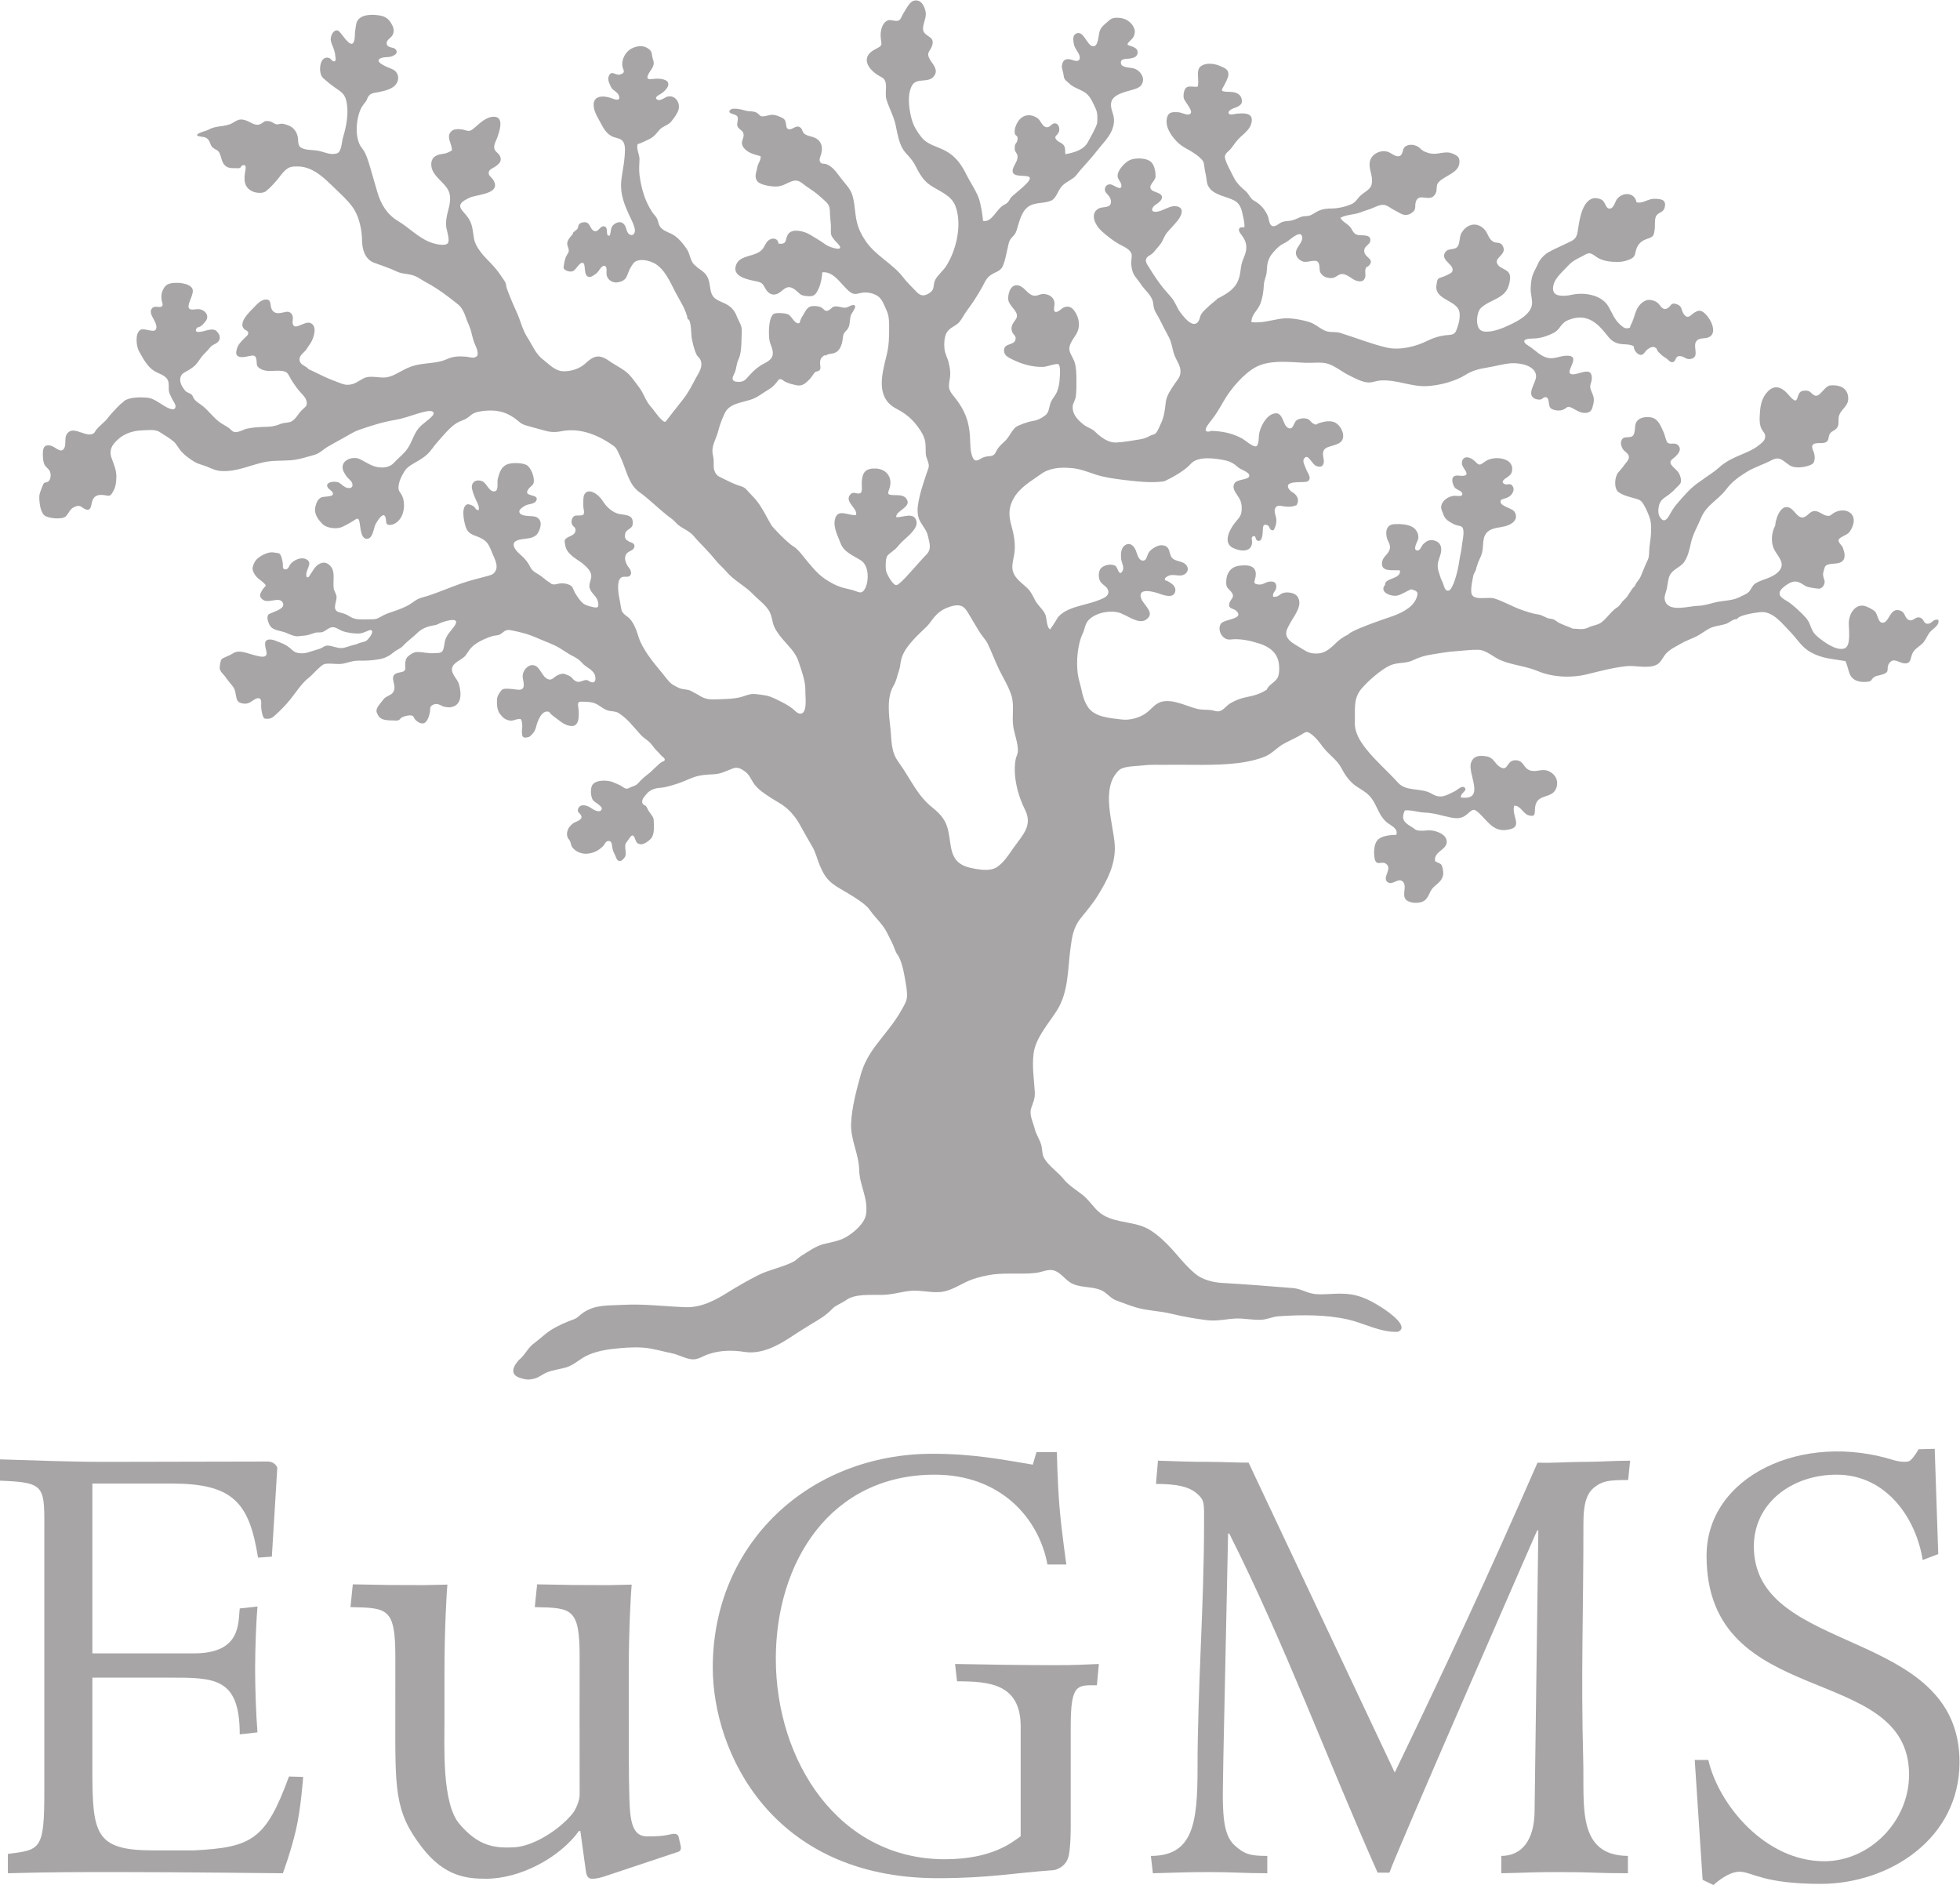
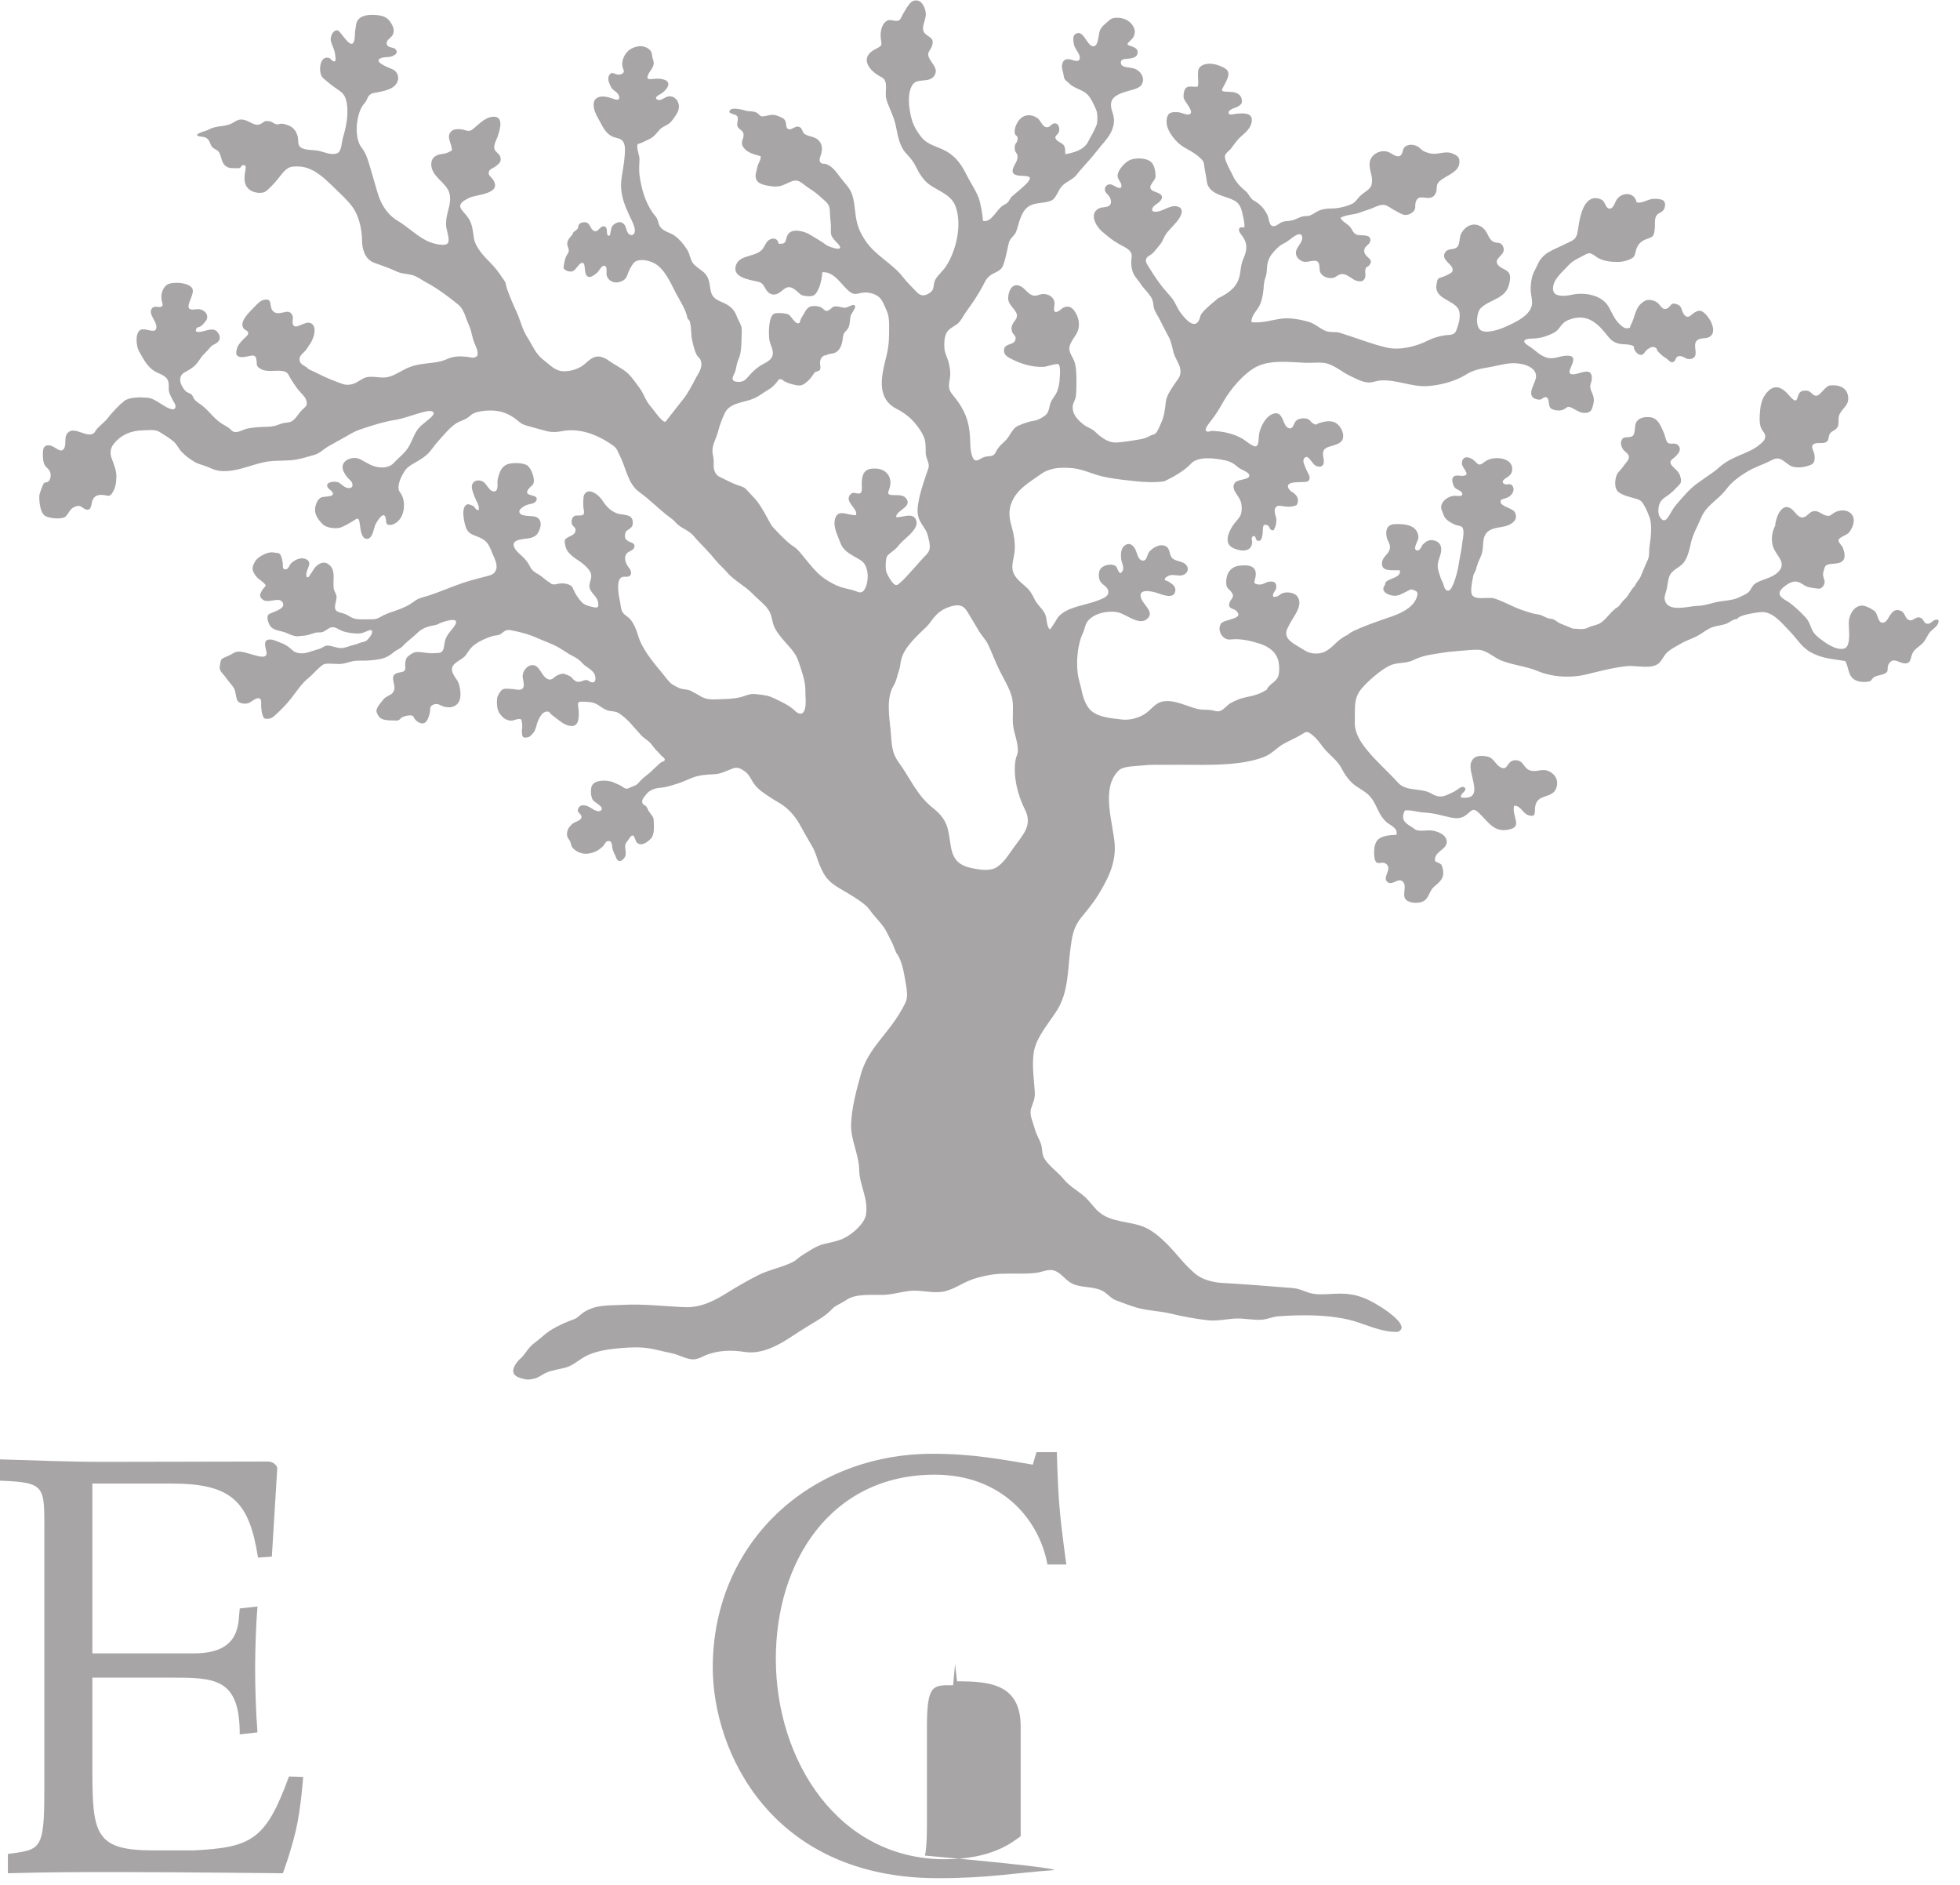
<svg xmlns="http://www.w3.org/2000/svg" viewBox="0 0 464.813 446.973" height="446.973" width="464.813" xml:space="preserve" id="svg2" version="1.1">
  <defs id="defs6" />
  <g transform="matrix(1.333,0,0,-1.333,0,446.973)" id="g10">
    <g transform="scale(0.1)" id="g12">
      <path id="path14" style="fill:#a7a5a6;fill-opacity:1;fill-rule:nonzero;stroke:none" d="m 1803.75,1845.85 c -8.61,-12.06 -17.79,-27.44 -30.87,-35.55 -10.63,-6.61 -25.88,-4.64 -37.97,-2.62 -25.53,4.4 -38.16,12.62 -43.05,38.08 -2.38,12.68 -2.95,24.77 -7,37.24 -4.41,13.72 -13.8,23.81 -25.06,32.81 -28.9,22.88 -39.12,51.22 -61.28,81.7 -13.74,18.83 -11.92,36.63 -14.39,59.53 -2.48,23.57 -7.22,54.92 5.49,76.25 5.46,9.16 6.09,16.57 9.66,26.84 2.79,8.31 2.08,12.47 4.47,21.32 5.81,21.51 29.04,41.76 45.1,57.41 9.71,9.35 14.94,26.22 39.83,34.61 24.81,8.42 28.74,-2.71 37.04,-16.23 5.06,-8.32 11.45,-19.11 16.46,-27.52 4.55,-7.67 11.32,-14.11 15.09,-21.83 7.24,-14.96 13.09,-31.22 20.43,-46.22 6.95,-14.42 18.19,-32.06 22.46,-48.4 4.22,-16.02 -0.14,-36.15 2.56,-52.85 2.11,-13.39 8.24,-28.44 8.18,-42.13 -0.09,-7.32 -2.91,-10.23 -3.86,-15.3 -5.61,-28.79 3.63,-64.86 16.33,-89.78 14.35,-28.08 -3.62,-44.99 -19.62,-67.36 z m 1644.36,404.75 c -9.53,1.98 -10.72,-6.91 -18.34,-7.02 -8.22,-0.09 -6.23,8.25 -13.36,10.75 -8.94,3.11 -12.13,-7.08 -20.29,-4.11 -7.54,2.86 -6.08,12.65 -14.18,16.24 -20.67,9.17 -20.72,-25.06 -34.73,-20.7 -6.29,1.95 -6.72,14.75 -11.33,19.47 -3.82,3.88 -15.09,9.68 -20.45,10.4 -16.07,2.33 -25.87,-15.71 -26.3,-29.37 -0.43,-11.48 4.72,-42.48 -7.88,-46.63 -14.6,-4.78 -36.62,11.82 -46.4,19.85 -10,8.15 -11.06,13.29 -15.51,24.13 -3.5,8.48 -9.1,13.48 -15.17,19.52 -6.35,6.29 -12.78,12.04 -20.24,17.66 -6.66,5.04 -20.55,9.73 -17.54,19.58 1.8,6.08 14.44,14.76 20.14,16.84 12.32,4.57 18.46,-2.8 26.95,-7.14 3.91,-2.01 22.52,-4.75 24.57,-3.85 4.98,2.2 6.97,5.43 7.99,10.24 0.74,3.84 -1.78,8.2 -2.21,10.97 -0.7,4.81 -1.5,3.16 2.33,16.17 3.81,13.04 34.8,-1.19 35.52,21.07 0.18,4.47 -1.71,9.85 -3.06,14 -1.45,4.36 -8.81,9.34 -7.56,14.2 1.27,4.87 15.19,8.54 18.83,13.41 8.65,11.33 12.4,27.6 0.6,35.4 -8.49,5.74 -20.25,3.88 -28.18,-1.1 -6.13,-3.9 -5.98,-6.33 -13.75,-4.47 -7.36,1.84 -12.89,8.4 -20.92,7.89 -8.96,-0.54 -12.32,-11.03 -21.07,-11.37 -8.07,-0.33 -13.87,11.53 -20.08,15.67 -21.19,14.16 -29.63,-29.69 -27.93,-29.38 -6.88,-12.42 -8.91,-30.55 -1.7,-44.01 6.62,-12.56 21.21,-24.57 6.8,-39.08 -11.31,-11.48 -28.5,-12.73 -40.73,-20.54 -5.62,-3.62 -7.26,-10.29 -11.54,-14.84 -4.08,-4.3 -11.93,-7.05 -17.13,-9.76 -12.75,-6.47 -29.45,-5.62 -43.63,-9.3 -10.25,-2.66 -20.23,-5.79 -30.68,-5.97 -14.73,-0.28 -48.46,-11.21 -56.88,6.7 -3.38,7.29 -0.8,13.24 1.23,19.88 2.68,8.74 2.6,19.72 6.27,27.57 5.06,10.86 19.28,14.38 25.84,24.1 7.05,10.36 9.42,23.24 12.27,35.42 3.57,14.92 11.38,27.74 17.48,42.46 9.9,23.85 30.23,31.57 45.19,51.56 10.04,13.38 23.34,22.73 37.35,31.28 13.22,8 29.16,12.74 42.77,19.99 15.12,8 19.71,-0.69 32.79,-9.17 7.8,-5.04 22.23,-3.81 31.23,-1.05 6.98,2.19 11.49,3.44 12.6,10.62 0.76,4.01 0.33,7.97 -0.59,11.84 -0.91,3.66 -4.6,9.65 -3.33,13.49 2.81,7.93 16.99,2.84 23.78,6.23 5.2,2.6 4.71,6.21 5.92,11.35 2.37,9.93 11.56,8.28 15.45,16.27 2.95,6 0.26,14.42 2.72,20.67 4.98,12.63 17.03,16.37 16.01,31.31 -1.09,17.85 -16.33,23.15 -32.11,21.57 -10,-0.99 -18.14,-21.44 -27.03,-17.99 -7.13,2.66 -7.15,9.02 -17.09,8.84 -5.82,-0.04 -9.49,-1.64 -11.62,-6.29 -3.53,-7.71 -2.95,-15.9 -11.6,-8.3 -4.85,4.31 -8.18,9.51 -13.15,13.68 -10.17,8.7 -20.74,9.79 -31.01,-1.36 -8.79,-9.33 -12.09,-21.01 -13.11,-33.51 -0.82,-10.55 -2.4,-25.06 3.66,-34.37 3.39,-5.2 5.97,-6.62 5.31,-12.88 -0.67,-6.27 -6.04,-10.04 -10.76,-13.89 -19.87,-15.94 -44.93,-18.22 -67.95,-37.06 -5.67,-4.74 -7.37,-6.67 -13.46,-11.02 -9.9,-7.1 -19.9,-13.6 -29.65,-20.86 -13.46,-10.05 -24.37,-23.3 -35.33,-35.89 -6.13,-6.98 -9.65,-13.7 -14.02,-21.24 -5.36,-9.3 -11.14,-11.11 -16.94,-0.36 -2.99,5.48 -2.07,16.14 0.24,22.06 3.4,8.77 10.97,11.68 17.85,17.22 3.89,3.09 7.56,6.3 10.92,10.11 2.36,2.62 6.87,6.12 8.38,9.06 2.53,4.95 -0.02,13.06 -2.5,17.54 -5.41,10.03 -23.36,16.79 -11.1,26.09 6.6,5.02 18.4,15.54 9.12,24.38 -5.27,5.08 -13.43,0.41 -18.04,3.96 -2.99,2.33 -5.3,14.3 -6.9,17.67 -4.82,10.3 -9.22,24.48 -21.82,27.35 -7.61,1.71 -17.89,0.82 -23.67,-4.04 -6.93,-5.96 -5.13,-12.23 -6.62,-20.69 -1.42,-7.96 -3.65,-9.83 -11.33,-10.3 -5.88,-0.36 -10.05,-0.06 -12.24,-6.43 -1.74,-4.91 0,-10.06 2.44,-14.35 2.99,-5.26 10.88,-7.68 11.03,-14.6 0.14,-5.36 -6.21,-10.88 -8.77,-14.86 -3.16,-4.77 -6.75,-8.13 -10.33,-12.59 -6.48,-8.05 -8.16,-29 1.25,-35.33 8.93,-6 19.81,-8.26 29.92,-11.12 11.22,-3.1 12,-6.79 17.54,-16.59 2,-3.64 3.58,-8.07 5.36,-12.17 4.57,-10.15 4.84,-20 4.39,-31.45 -0.37,-8.82 -1.66,-16.9 -2.79,-25.61 -1.12,-8.5 0.39,-16.26 -3.19,-23.46 -4.8,-9.84 -8.26,-19.57 -12.63,-29.52 -2.66,-6.05 -8.25,-10.43 -10.12,-16.6 -7.7,-6.3 -10.94,-17.83 -19.22,-24.6 -4,-3.28 -7.62,-10.69 -11.72,-13.1 -11.05,-6.58 -17.93,-18.91 -28.38,-26.83 -7.05,-5.4 -15.9,-5.37 -23.63,-9.42 -8.67,-4.44 -18.75,-2.12 -28.26,-1.81 -0.33,1.25 -19.26,6.99 -26.25,11.69 -5.37,3.64 -6.21,5.24 -13.52,5.93 -6.91,0.68 -13.83,6.62 -20.66,7.44 -9.71,1.16 -20.24,4.92 -29.65,8.11 -16.82,5.8 -32.44,15.41 -49.14,20.48 -11.9,3.58 -39.53,-5.91 -40.66,11.19 -0.69,9.76 1.81,19.63 3.49,29.05 0.69,4.14 6.06,10.66 5.39,14.37 1.33,2.44 2.56,7.62 3.62,10.21 2.03,4.91 4.72,9.83 6.28,14.87 4.03,13.26 -0.8,29.72 10.98,39.42 8.4,6.76 20.29,6.76 30.27,9.23 11.78,3.01 25.18,11.7 17.04,25.56 -4.14,7.04 -25.53,9.58 -24.98,18.47 0.25,4.26 3.88,4.09 6.75,5.14 4.61,1.65 7.74,2.18 11.59,6.16 4.21,4.41 6.64,10.76 3.04,16.27 -4.31,6.64 -10.23,0.34 -15.45,4.13 -6.15,4.37 2.54,9.1 6.02,11.5 5.02,3.53 8.14,6.41 8.73,13 1.56,18.31 -20.61,23.15 -35.96,20.12 -6.66,-1.32 -10.8,-3.88 -16.07,-7.93 -6.6,-5.01 -8.77,-2.42 -14.55,3.5 -7.41,7.43 -22.41,11.83 -22.93,-3.94 -0.26,-8.3 17.36,-20.88 2.2,-22.24 -5.46,-0.53 -14.06,2.69 -17.87,-2.51 -3.22,-4.38 0,-13.99 2.66,-17.9 2.71,-4.06 11.85,-5.87 13.38,-10.09 2.87,-8.01 -9.51,-4.72 -13.42,-4.98 -8.59,-0.59 -17.99,-5.65 -21.97,-13.43 -4.34,-8.42 -0.14,-12.7 2.5,-20.62 2.61,-7.94 10.21,-12.33 18.26,-16.45 8.44,-4.36 15.76,-0.75 16.97,-11.21 1,-8.92 -1.91,-18.77 -2.73,-27.68 -0.98,-9.48 -3.62,-19 -4.89,-28.48 -2.14,-16.28 -10.91,-49.26 -18.61,-50.81 -7.73,-1.57 -8.63,11.36 -11.37,16.14 -2.57,4.61 -4.02,10.15 -5.62,15.01 -4.12,11.89 -2.72,18.39 1.52,30.13 4.44,11.95 3.56,25.81 -12.65,28.32 -7.05,1.11 -12.44,-2.33 -17.21,-7.08 -2.73,-2.66 -5.1,-10.89 -9.47,-11.12 -11.19,-0.51 0.21,16.89 0.82,21.41 0.95,7.72 -2.95,15.18 -9.12,19.48 -8.13,5.63 -23.25,6.59 -33.52,5.89 -12.32,-0.83 -15.98,-9.79 -13.79,-22.18 1.56,-8.96 8.26,-13.89 5.43,-22.92 -2.67,-8.56 -11.31,-12.53 -13.16,-21 -4.26,-20.05 18.55,-14.93 31.42,-16.06 2.76,-16.2 -27.75,-13.03 -26.38,-25.85 -11.25,-12.87 10.72,-21.24 21.4,-19.03 8.56,1.81 16.35,7.95 25.18,11.14 10.06,-2.92 14.1,-4.2 8.75,-16.85 -7.52,-17.54 -30.22,-27.07 -47.25,-32.75 -15.58,-5.26 -69.28,-23.68 -73.85,-31 -10.07,-4.52 -16.68,-10.06 -22.79,-16 -10.88,-10.52 -19.9,-18.21 -35.39,-17.65 -12.13,0.49 -16.76,4.13 -26.56,10.2 -8.01,4.92 -20.02,10.87 -23.97,19.29 -4,8.58 0.98,15.44 4.5,22.63 6.81,13.72 25.33,33.6 13.84,49.6 -4.37,6.14 -16.32,8.18 -23.96,6.34 -8.4,-2.06 -9.2,-8.48 -19.16,-6.96 -1.35,8.14 5.39,9.68 5.68,17 0.37,7.95 -3.49,10.27 -10.84,9.98 -8.1,-0.31 -11.64,-6.05 -20.21,-5.32 -11.7,0.99 -7.37,5.5 -6.02,12.61 3.99,20.6 -11.66,23.2 -29.16,20.8 -15.37,-2.13 -23.03,-14.18 -22.89,-29.51 0.11,-11.37 4.3,-10.35 9.74,-17.92 6.53,-8.97 -2.49,-11.8 -4.21,-19.66 -2.17,-10.21 7.71,-8.43 12.56,-13.2 15.31,-15.3 -22.58,-14.09 -27.84,-23.29 -6.6,-11.65 3.4,-29.2 17.27,-27.62 17.21,2.01 34.71,-1.95 51.02,-7.04 18.22,-5.66 32.4,-16.32 35.11,-35.21 1,-6.87 1.21,-15.89 -0.9,-22.73 -3.34,-10.84 -17.65,-15 -20.35,-24.1 -11.58,-7.77 -23.92,-11.12 -37.38,-13.66 -9.16,-1.69 -19.59,-6.03 -27.39,-10.58 -6.12,-3.44 -11.3,-11.11 -17.98,-13.66 -5.82,-2.25 -10.61,0.58 -16.31,1.37 -7.79,1.07 -15.74,0.17 -23.51,1.86 -19.13,4.35 -41.96,17.45 -62.68,13.49 -13.01,-2.47 -19.67,-13.35 -29.68,-20.68 -11.36,-8.36 -28.95,-13.14 -42.98,-11.4 -20.56,2.53 -48.63,3.91 -60.58,22.46 -6.21,9.62 -9.12,19.44 -11.29,30.29 -2.11,10.3 -5.47,18.75 -6.68,28.65 -2.85,22.06 -0.59,52.28 9.25,72.53 2.76,5.6 3.66,14.6 7.92,20.37 10.74,14.62 36.99,20.4 54.88,16.2 14.12,-3.31 35.35,-22.23 49.24,-13.03 17.97,11.9 -4.01,25.48 -8.41,37.75 -7.35,20.13 22.08,12.25 31.02,9.05 7.98,-2.89 25.63,-9.44 29.18,2.34 2.88,9.61 -5.17,14.82 -11.91,18.9 -4.3,2.6 -7.44,0.82 -5.92,5.4 0.82,2.18 5.76,4.75 7.84,5.38 7.25,2.45 16.01,-1.57 23.2,0.44 7.7,2.04 12.44,9.9 7.37,17.28 -6.71,9.62 -23.02,5.63 -27.97,16.72 -3.69,8.4 -2.2,18.07 -15.56,19.29 -7.88,0.7 -18.88,-6.28 -23.32,-12.14 -4.02,-5.45 -3.66,-16.91 -12.46,-15.01 -6.81,1.43 -8.79,12.58 -11.29,18.44 -3.75,8.84 -11.67,15.07 -20.52,7.49 -6,-5.18 -6.03,-15.07 -5.43,-22.82 0.49,-6.08 6.17,-15.02 2.75,-21.35 -6.38,-11.74 -8.57,5.65 -12.69,8.51 -7.21,4.95 -22.41,1.66 -27.02,-5.54 -3.68,-5.71 -3.45,-15.64 -0.33,-21.47 3.63,-6.76 12.78,-9.3 14.34,-16.79 2.03,-9.41 -7.25,-13.08 -14.32,-15.99 -18.55,-7.89 -38.33,-9.94 -56.42,-18.04 -7.56,-3.42 -16.84,-9.53 -20.65,-16.63 -3.28,-6.27 -11.97,-18.39 -11.97,-18.39 -6.56,3.82 -5.55,20.01 -8.75,27.04 -4.33,9.37 -13.1,15.64 -18.02,24.91 -3.64,7.02 -6.72,13.98 -12.22,19.87 -6.5,6.84 -14.82,12.21 -21,20.05 -11.91,15.15 -6.05,26.49 -3.53,43.97 2.31,16.09 -1.05,34.08 -5.35,48.92 -5.24,18.19 -5.24,32.83 4.66,49.53 11.14,18.83 30.21,29.2 47.39,41.67 15.76,11.48 35.01,12.96 56.21,10.9 15,-1.45 28.37,-7.05 41.24,-11.24 15.56,-5.14 32.55,-7.45 48.8,-9.49 23.32,-2.78 50,-6.11 73.33,-2.75 0,0 32.67,14.45 47.59,31.27 12.47,14.02 42.51,9.97 60.43,6.23 10.61,-2.27 16.52,-6.18 24.26,-12.95 4.47,-3.83 21.25,-8.54 19.22,-15.47 -1.96,-6.56 -21.23,-5.18 -25.88,-12.02 -5.04,-7.38 0.15,-15.07 4.2,-21.01 5.64,-8.34 8.02,-12.87 8.3,-22.91 0.27,-14.39 -4.16,-16.99 -12.44,-27.34 -9.28,-11.68 -21.37,-35.07 -3.28,-44.17 13.04,-6.49 33.41,-8.61 34.25,9.97 0.16,3.55 -2.38,8.37 1.21,10.41 5.82,3.37 4.07,-5.28 7.58,-7.09 9.51,-4.84 9.85,11.78 10.22,17.72 0.37,5.44 -0.34,12.9 8.3,9.28 5.15,-2.17 2.24,-9.37 10.74,-9.02 3.57,5.77 5.02,10.95 5.12,17.95 0.06,6.65 -5.33,15.67 -2.03,21.65 3.43,6.15 9.43,3.84 15.13,3.05 8.81,-1.13 14.4,-1.08 22.54,1.9 6.84,10.4 0.14,19.93 -9.43,24.54 l -4.12,4.51 c -9.79,16.67 28.18,10.05 33.51,13.44 8.81,5.75 -1.01,15.8 -3.55,23.83 -1.88,5.9 -7.37,13.31 -1.06,18.65 6.41,5.31 12.41,-11.98 19.69,-14.92 12.21,-5.02 15.27,4.27 13.16,13.6 -5.42,24.08 13.5,18.14 28.54,27.37 14.26,8.69 2.54,34.11 -11.76,37.58 -8.67,2.11 -17.17,-0.02 -24.9,-2.57 -5.76,-1.85 -3.42,-4.29 -10.23,-0.67 -3.77,1.95 -4.99,5.57 -8.38,7.45 -5.86,3.25 -16.72,2.02 -21.55,-1.98 -4.98,-4.24 -5.35,-16.61 -13.63,-13.68 -11.58,4.06 -8.87,30.4 -26.29,25.99 -14.51,-3.62 -24.41,-24.25 -26.46,-36.71 -0.8,-4.87 0.09,-19.43 -5.06,-21.44 -5.39,-2.1 -20.39,11.18 -24.4,13.39 -17.95,9.84 -34.74,13.17 -55.39,13.97 0,0 -7.09,-3.18 -9.7,0.17 -2.66,3.36 5.58,13.54 10.05,19.18 8.46,10.67 14.59,21.39 21.51,33.48 12.18,21.35 35.45,48.98 57.26,60.64 25.51,13.64 60.63,8.66 88.68,7.59 12.98,-0.46 28.9,2.01 40.29,-1.95 13.98,-4.87 24.32,-14.27 37.03,-20.42 9.79,-4.77 23.26,-12.35 34.41,-12.65 6.92,-0.17 14.61,3.25 22.23,3.66 28.69,1.55 53.42,-11.48 81.68,-10.1 22.31,1.1 50.59,8.54 69.2,20.32 11.58,7.46 24.88,10.62 38.38,12.74 13.49,2.18 27.95,6.39 41.4,7.55 15.02,1.32 44.95,-3.56 45.26,-23.08 0.17,-11.59 -18.77,-32.89 -1.49,-40.19 2.43,-1.02 6.47,-1.62 9.34,-1.18 3.46,0.6 6.11,5.51 10.49,3.93 5.96,-2.19 2.83,-14.99 7.6,-19.36 4.47,-4.06 15.89,-5.25 21.4,-2.97 9.24,3.81 7.23,8.27 17.42,3 8.4,-4.26 14.46,-9.63 25.26,-8.22 8.08,1.07 9.78,6.8 11.66,14.87 2.75,11.51 -0.22,15.68 -3.95,25.1 -3.96,9.96 1.57,12.69 1.45,22.18 -0.31,23.8 -28.44,1.11 -38.28,7.42 -8.15,5.17 21.42,33.91 -8.17,31.96 -10.35,-0.63 -20.25,-6.11 -31.23,-3.99 -13.9,2.7 -23.43,14.64 -35.09,21.7 -12.76,7.74 -8.11,12.66 5.83,12.8 9.42,0.1 17.76,1.4 26.68,4.77 8.6,3.21 16.7,6.34 22.15,13.76 5.61,7.56 8.56,11.58 18.05,15.14 27.95,10.38 46.52,-2.01 64,-23.85 7.29,-9.04 11.96,-16.07 24.14,-18.84 8.58,-2.02 18.97,-0.1 26.61,-4.8 -0.55,-5.29 4.64,-12.67 9.47,-14.58 8.22,-3.24 9.73,6.02 15.53,9.69 4.12,2.63 8.86,5.83 14.21,2.08 2.29,-1.59 1.86,-4.19 3.42,-5.95 4.1,-4.4 8.15,-8.5 14.24,-12.03 4.38,-2.57 8.32,-9.47 13.52,-6.99 5.74,2.71 2.52,11.45 13.04,10.29 6.49,-0.7 9.61,-6.46 17.66,-4.98 18.5,3.38 0.43,25.53 12.42,33.85 5.8,4.04 14.28,1.94 20.35,5.03 15.61,7.88 2.87,32.73 -7.34,41.93 -6.88,6.23 -10.86,6.3 -18.57,1.78 -6.61,-3.99 -11.1,-12.6 -18.34,-3.75 -5.79,7.12 -2.76,14.44 -12.19,18.13 -12.87,5.04 -10.57,-4.1 -18.85,-7.43 -8.69,-3.52 -11.72,7.76 -17.64,11.36 -6.36,3.96 -15.19,5.7 -20.99,2.51 -18.58,-10.03 -16.37,-26.86 -25.26,-42.89 -2.69,-4.82 1.04,-4.64 -5.29,-5.84 -5.94,-1.12 -10.23,3.31 -14.06,6.71 -10.24,9.32 -13.73,20.38 -20.26,31.62 -12.65,21.6 -43.75,26.06 -66.03,21.05 -7.87,-1.77 -25.47,-4.03 -30.82,3.78 -4.32,6.27 -0.8,17.35 2.79,22.98 6.25,9.87 14.2,16.52 22.21,25.18 6.68,7.23 14.55,11.67 23.32,15.82 3.73,1.73 9.98,6.18 14.06,6.18 5.67,0.04 11.92,-6.46 16.74,-8.87 10.62,-5.45 22.56,-6.69 35.06,-6.5 7.42,0.09 13.75,1.64 20.53,4.55 10.09,4.45 8.47,8.07 11.28,17.34 3.34,10.96 10.61,16.36 20.92,19.62 9.89,3.19 10.69,5.82 12.09,16.58 0.84,6.3 -0.62,17.24 2.17,22.79 4.2,8.38 13.13,5.85 15.57,16.15 3.41,14.18 -6.82,14.94 -18.42,15.22 -11.23,0.28 -21.04,-9.22 -31.72,-6.19 -3.36,18.94 -26.43,18.26 -35.35,4.67 -2.87,-4.39 -5.49,-15.22 -11.7,-15.9 -8.42,-0.89 -7.95,12.58 -15.51,16.03 -21.19,9.78 -31.78,-9.87 -36.6,-27.54 -2.71,-9.78 -4.02,-19.88 -5.66,-29.95 -2.33,-14.58 -9.59,-15.32 -22.04,-21.57 -9.35,-4.73 -20.35,-9.12 -29.88,-14.69 -7.3,-4.18 -14.72,-11.86 -18.1,-19.53 -3.13,-7.24 -7.41,-13.8 -9.96,-21.05 -2.45,-7.14 -3.09,-15.31 -3.44,-22.91 -0.51,-9.5 2.07,-16.06 2.48,-24.87 1.11,-23.35 -31.99,-37.36 -49.67,-45.15 -8.38,-3.66 -30.86,-11.54 -41.27,-5.46 -10.55,6.19 -7.99,32.16 -0.45,39.56 15.76,15.53 42.46,16.2 49.71,39.96 1.91,6.41 4.16,16.08 0.82,22.02 -3.58,6.44 -13.42,8.44 -18.15,13.07 -14.18,13.91 14.95,18.47 7.33,34.63 -4.77,10.01 -11.35,4.31 -18.73,9.38 -8.22,5.75 -8.09,16.15 -16.94,23.54 -14.6,12.03 -30.6,4.93 -38.59,-9.39 -3.77,-6.82 -2.32,-18.31 -6.68,-23.68 -6.01,-7.5 -17.77,-1.18 -22.93,-11.82 -6.78,-13.9 20.26,-21.29 12.95,-33.48 -1.29,-2.17 -13.09,-7.52 -16.39,-8.55 -9.68,-3.03 -9.37,-3.06 -11.15,-14.41 -3.94,-25.07 30.63,-26.26 39.47,-43.74 2.62,-5.21 2.13,-15.3 0.71,-21.43 -0.94,-4.05 -4.26,-15.77 -6.55,-18.83 -4.19,-5.72 -11.83,-4.67 -18.08,-5.51 -10.39,-1.36 -21.11,-4.53 -30.7,-9.32 -20.73,-10.64 -50.1,-17.98 -73.52,-12.5 -28.42,6.66 -55.53,17.7 -83.03,26.21 -7.11,2.23 -16.23,0.33 -23.9,2.82 -10.94,3.51 -19.18,12.9 -31.02,16.46 -13.91,4.14 -34.3,8.03 -48.59,6.02 -19.67,-2.75 -33.81,-8.19 -54.05,-6.42 0,14.64 11.82,20.6 16.59,34.5 3.34,9.67 4.88,20.1 5.41,30.35 0.41,7.36 2.13,11.64 3.86,17.48 2.35,7.89 1.12,16.51 3.46,24.69 3.09,10.55 7.77,15.53 15.02,23.18 5.51,5.9 9.98,8.34 16.84,11.78 6.48,3.28 25.7,23 28.98,10.58 3.03,-11.35 -14.45,-20.59 -10.43,-33.09 1.88,-5.96 7.62,-10.56 13.22,-11.84 7.21,-1.59 18.99,3.9 24.22,0.5 6,-3.94 2.5,-14.67 5.78,-20.23 4.07,-6.75 11.21,-9.4 18.6,-9.43 8.71,-0.08 10.97,5.96 18.2,7.05 10.49,1.57 19.34,-10.28 28.61,-12.21 7.78,-1.59 11.68,-0.33 13.95,6.32 1.5,4.17 -0.61,9.82 0.57,14.15 1.81,7.11 2.28,2.56 6.23,6.93 11.75,12.77 -10.04,13.82 -8.32,27.76 0.87,7.71 10.17,9.23 10.82,16.7 1.17,12.59 -16.55,7.95 -23.64,10.33 -8.28,2.79 -7.89,10.34 -14.8,16.43 -5.37,4.8 -11.49,7.31 -14.81,13.74 10.77,6.1 24.44,5.14 36.25,9.93 7,2.83 13.56,4.31 20.53,7.24 6.31,2.66 14.02,6.71 21.19,5.75 6.41,-0.89 12.29,-6.56 17.78,-9.14 5.54,-2.64 10.6,-6.39 15.76,-7.97 6.74,-2.03 13.02,0.66 17.85,5.03 5.84,5.33 2.6,9.99 4.61,17.08 5.49,19.02 25.66,-2.84 35.19,15.07 3.97,7.33 -0.09,14.5 5.75,20.66 5.44,5.75 15.29,10.33 21.87,14.61 9.1,5.84 15.76,11.53 14.94,23.65 -0.45,7.04 -5.7,9.54 -11.6,12.14 -13.32,5.97 -24.18,-1.82 -38.75,0.15 -2.48,0.35 -5.96,1.53 -8.38,2.33 -5.9,1.92 -8.26,4.29 -11.91,7.74 -5.82,5.31 -18.07,8.48 -26.17,2.17 -4.57,-3.61 -3.4,-12.15 -7.7,-15.39 -6.72,-5.07 -15.35,3.27 -21.13,5.7 -12.25,5.25 -28.71,-1.68 -33.03,-14.24 -3.73,-11.09 2.48,-23.32 3.11,-33.13 0.41,-6.48 -0.14,-12.05 -4.05,-16.57 -5.08,-5.66 -11.83,-8.75 -17.36,-14.22 -4.75,-4.74 -7.62,-10.67 -14.06,-13.74 -10.18,-4.8 -24.71,-8.2 -36.08,-8.26 -8.3,-0.03 -15.62,-0.71 -22.95,-3.9 -5.39,-2.27 -10.6,-6.65 -16.03,-8.63 -4.2,-1.46 -9.88,-0.56 -14.42,-2.04 -5.7,-1.79 -12.28,-5.75 -19.27,-7.03 -5.1,-0.87 -10.24,-0.64 -15.14,-2.29 -4.67,-1.58 -9.69,-7.03 -15.06,-7.61 -8.89,-0.9 -8.28,12.39 -11.17,18.83 -5.33,11.84 -13.34,20.73 -25.04,27.04 -5.39,2.87 -9.04,12.17 -13.75,16.13 -9.51,7.99 -17.52,15.97 -22.54,26.76 -4.65,9.77 -10.4,19 -13.77,29.41 -3.65,11.23 3.75,12.25 10.02,20.14 5.58,7.09 9.75,14.01 16.68,20.36 9.28,8.39 19.36,16 20.22,29.33 0.88,14.48 -16.27,12.96 -26.29,12.21 -4.28,-0.3 -13.95,-3.83 -14.96,1.06 -1.39,6.59 13.3,9.54 16.85,11.73 5.41,3.37 7.93,6.15 6.35,13.09 -1.27,5.97 -5.31,9.47 -10.84,11.38 -5.53,1.86 -11.35,1.27 -17.25,1.78 -9.65,0.83 -7.77,2.79 -3.9,9.77 2.69,4.77 8.32,15.18 8.43,20.74 0.27,9.14 -6.5,11.57 -14.35,15.02 -11.02,4.91 -27.26,6.83 -36.15,-1.51 -7.46,-7.12 -0.88,-25.52 -4.22,-34.88 -6.27,-1.66 -15.84,2.4 -20.82,-2.41 -3.71,-3.62 -5.03,-13.09 -3.93,-18.26 1.33,-6.4 21.58,-26.57 8.75,-29.02 -4.82,-0.96 -13.09,3.7 -18.78,3.99 -8.6,0.44 -16.39,0.81 -19.16,-7.76 -5.19,-15.97 5.19,-31.86 15.64,-43.1 5.47,-5.88 11.29,-10.18 18.43,-13.9 8.7,-4.57 20.85,-12.27 27.5,-19.73 3.53,-3.91 3.53,-6.75 4.16,-11.87 0.96,-8.12 3.09,-15.33 3.99,-23.27 0.84,-6.7 1.54,-10.72 6.09,-16.27 9.57,-11.66 30,-14.25 42.86,-20.87 8.76,-4.52 12.55,-12.65 14.56,-21.91 1.67,-7.74 4.77,-18.53 3.75,-26.26 -2.67,0.21 -7.32,1.01 -9,-1.77 -2.38,-3.83 2.33,-9.44 4.18,-11.87 8.48,-11.06 10.66,-21.28 5.82,-34.91 -1.99,-5.49 -4.96,-11.86 -6.21,-18.09 -1.72,-8.3 -1.74,-16.14 -4.65,-24.55 -6.49,-18.99 -21.31,-26.37 -37.58,-35.53 -5.92,-5.08 -12.28,-9.91 -17.84,-15.22 -4.75,-4.62 -10.13,-8.91 -12.68,-14.95 -0.94,-2.25 -1.2,-4.74 -2.19,-7.05 -8.5,-19 -25.57,1.98 -33.22,12.1 -6.25,8.14 -9.01,17.91 -15.34,25.9 -5.09,6.41 -10.6,11.97 -15.82,18.48 -8.9,11.13 -17.5,23.92 -24.64,35.79 -3.03,5.03 -8.22,10.92 -4.97,16.93 1.76,3.27 5.61,4.8 8.17,6.66 3.87,2.8 5.82,5.12 8.63,8.75 3.99,5.04 8.91,9.81 11.64,15.59 3.93,8.14 5.27,11.78 11.32,18.25 4.71,4.9 9.47,10.5 13.96,15.56 6.77,7.68 16.32,24.26 0.25,27.49 -12.36,2.49 -24.22,-8.89 -36.86,-9.68 -10.39,-0.66 -7.95,7.35 -1.72,11.93 4.26,3.13 14.42,8.97 11.76,16.21 -1.95,5.58 -13.8,6.94 -17.68,10.41 -8.56,7.45 6.47,15.88 6.71,24.16 0.26,7.45 -1.66,18.26 -6.43,24.19 -7.48,9.54 -30.08,9.78 -40.31,4.62 -8.57,-4.3 -22.75,-19.4 -20.58,-29.82 1.14,-5.06 5.97,-9.2 6.53,-14.31 1.14,-11.51 -12.42,-0.37 -18.08,1.09 -5.39,1.32 -10.24,-1.65 -11.22,-7.32 -1.05,-6.39 4.48,-9.3 7.67,-13.82 2.28,-3.19 4.27,-8.97 2.42,-13.41 -3.03,-7.41 -14.43,-4.54 -20.96,-8 -17.75,-9.48 -5.25,-31.5 5.62,-40.9 9.96,-8.64 18.81,-15.9 30.1,-22.35 7.21,-4.2 19.83,-8.7 22.38,-17.62 1.31,-4.47 -0.66,-11.15 -0.49,-15.89 0.26,-6.33 1.12,-12.71 3.69,-18.56 3,-6.87 8.97,-12.22 13.03,-18.72 6.37,-10.32 18.72,-19.49 21.68,-31 1.05,-4.05 1.05,-8.19 2.12,-12.17 1.63,-6.51 6.13,-12.44 9.25,-18.5 5.54,-10.95 11.08,-22.15 16.99,-32.82 5.92,-10.74 6.29,-23.49 11.04,-34.58 4.34,-10.11 10.67,-17.43 9.82,-29.04 -0.54,-8.24 -5.9,-13.24 -10.37,-19.99 -6.26,-9.34 -14.39,-20.79 -15.7,-32.16 -1.43,-12.67 -2.66,-25.12 -8.14,-37.03 -2.35,-5.04 -5.94,-14.69 -10.02,-18.78 -2.2,-2.28 -5.92,-2.26 -8.68,-3.72 -6.91,-3.7 -10.79,-5.53 -19.27,-6.93 -13.91,-2.31 -27.72,-4.79 -41.85,-5.6 -11.92,-0.7 -22.77,6.26 -31.82,13.72 -3.21,2.58 -5.84,5.73 -8.93,8.01 -5.51,3.96 -12,5.72 -17.26,9.93 -10.16,7.99 -20.11,17.77 -19.69,31.84 0.25,7.34 5.09,11.65 5.82,19.77 0.8,9.16 0.99,18.7 0.89,27.85 -0.15,10.79 -0.23,24.6 -4.22,34.34 -2.79,6.63 -9.15,15.48 -8.43,22.49 1.07,12.5 12.77,21.36 15.94,33.27 3.15,11.69 -0.52,24.85 -8.04,34.39 -4.71,5.94 -11.27,7.79 -18.3,4.41 -3.12,-1.45 -11.19,-10.11 -15.32,-7.3 -3.15,2.25 -0.27,11.94 -0.61,15.69 -1,9.9 -9.39,15.22 -19.13,15.77 -6.91,0.41 -12.28,-4.65 -19.54,-2.59 -9.06,2.59 -14.59,13.93 -23.46,17.18 -14.61,5.4 -20.47,-11.48 -20.35,-22.66 0.09,-14.84 23.05,-23.68 13.22,-37.5 -4.43,-6.28 -9.45,-12.11 -6.33,-21.28 1.98,-5.94 8.07,-7.32 6.03,-14.58 -3.03,-10.64 -19.6,-5.32 -20.32,-18.39 -0.47,-9.24 7.05,-12.59 14.06,-16.2 17.21,-8.8 37.01,-14.39 56.47,-13.62 4.9,0.27 23.1,6.68 26.03,4.8 4.55,-2.94 2.81,-18.85 2.64,-23.48 -0.41,-10.16 -2.47,-22.46 -7.5,-30.52 -3.9,-6.31 -7.58,-9.9 -9.8,-17.68 -2.17,-7.5 -2.2,-14.49 -8.61,-19.41 -6.69,-5.18 -13.53,-8.67 -21.48,-9.82 -8.82,-1.26 -27.26,-7.82 -31.46,-11.49 -5.44,-4.79 -8.97,-12.01 -13.01,-17.77 -6.66,-9.33 -14.19,-12.57 -19.66,-22.1 -3.68,-6.32 -4.4,-10.39 -12.25,-11.26 -8.11,-0.86 -10.62,-0.84 -17.34,-4.88 -7.01,-4.24 -11.56,-4.87 -14.99,5.48 -3.51,10.49 -2.98,21.87 -3.62,33.41 -1.55,28.13 -9.36,47.61 -26.12,69.1 -4.68,5.99 -10.55,11.84 -11.21,19.55 -0.59,6.24 1.41,13.16 2.01,19.48 0.79,8.02 -0.75,16.28 -2.65,24.29 -2.05,8.48 -6.59,15.41 -7.48,24.58 -0.85,8.48 -0.39,20.8 3.7,28.24 5.38,9.79 16.92,11.91 23.37,19.99 4.7,5.85 8.35,13.55 13.04,19.78 9.68,12.83 18.56,26.68 26.41,40.58 4.73,8.4 7.1,16.22 15.31,22.13 7.89,5.61 18.08,7.02 21.94,16.31 4.01,9.17 6.28,21.72 8.7,32.19 2.56,11.06 2.03,13.14 9.71,21.05 4.6,4.82 5.51,7.91 7.58,14.82 3.9,12.94 8.04,31.63 21.93,39.25 11.6,6.39 26.11,3.87 38.16,9.15 9.21,4.13 11.41,17.08 18.93,25.5 7.52,8.42 20.26,12.33 26.05,20.05 4.75,6.4 10.43,12.6 15.8,18.66 6.49,7.27 13.13,14.5 19.16,22.45 8.89,11.66 22.33,24.68 27.92,37.98 4.17,9.86 5.25,19.57 2.03,29.65 -3.25,10.04 -6.8,20.8 2.03,29.23 5.63,5.38 14.82,8.38 21.5,10.49 7.39,2.35 22.15,4.77 26.82,11.35 8.6,12.1 -1.64,26.32 -12.99,29.68 -6.91,2.01 -21.66,1.21 -23.1,8.7 -1.78,10.1 10,7.79 16.63,9.14 6.2,1.19 11.57,2.76 12.78,8.64 1.27,6.4 -2.29,9.64 -8.04,12.04 -8.56,3.5 -13.62,2.37 -5.79,9.99 6.01,5.81 8.38,8.26 9.06,16.62 0.63,7.59 -8.57,23.76 -28.27,24.97 -11.02,0.7 -13.91,-1.18 -20.83,-7.58 -5.47,-4.95 -9.92,-7.82 -13.04,-15.07 -3.03,-7.12 -2.04,-31.53 -14.07,-27.54 -9.69,3.22 -16.42,31.46 -30.14,20.85 -4.8,-3.61 -2.92,-13.16 -1.68,-19 1.1,-5.38 8.28,-13.79 9.71,-19.24 2.09,-7.96 -2.61,-10.95 -10.73,-8.06 -12.23,4.34 -18.64,2.41 -20.6,-9 -0.78,-4.81 2.89,-13.91 3.22,-18.83 0.66,-7.25 4.97,-8.39 10.24,-13.74 7.29,-7.36 21.54,-10.52 29.47,-17.02 8.34,-6.77 12.87,-17.95 17.56,-28.33 3.01,-6.63 2.91,-16.85 2.2,-24.09 -0.64,-6.58 -13.47,-28.55 -15.77,-33.13 -7.74,-15.49 -25.13,-19.71 -40.76,-22.85 -0.99,5.37 0.66,11.29 -3.1,16.19 -3.11,4.05 -9.35,5.46 -12.65,9.26 -5.69,6.52 1.06,7.58 3.87,13.49 2.58,5.47 0.5,16.35 -7.23,15.99 -6.44,-0.22 -8.06,-8.76 -15.87,-6.62 -6.72,1.83 -8.89,12.04 -14.89,16.06 -11.61,7.76 -24.41,6.47 -32.73,-3.96 -4.71,-5.94 -9.77,-17.51 -6.86,-25.09 0.73,-1.86 3.57,-2.37 4.28,-5.29 0.53,-1.92 -0.08,-5.41 -0.71,-7.18 -0.89,-2.61 -2.94,-3.63 -3.72,-6.5 -0.63,-2.38 -0.77,-7.26 -0.08,-9.5 1.74,-5.54 5.35,-5.94 4.45,-13.4 -0.92,-7.14 -5.14,-11.15 -7.58,-17.81 -7.18,-19.56 22.46,-11.03 28.71,-16.33 6.27,-5.37 -20.52,-24.86 -30.89,-34.36 -3.39,-3.03 -4.68,-7.95 -7.99,-11.07 -2.58,-2.36 -6.25,-3.74 -9.16,-5.84 -11.51,-8.25 -19.3,-29.75 -34.42,-26.65 -0.99,12 -2.87,23.03 -6,35.55 -3.56,14.07 -16.43,32.53 -22.83,45.48 -8.94,18.14 -19.1,33.4 -37.38,43.32 -15.53,8.44 -33.04,10.8 -44.15,25.54 -9.54,12.58 -14.91,22.3 -18.14,37.37 -3.02,13.92 -6.66,37.34 2.1,53.43 8.24,15.01 29.37,3.61 39.12,16.71 8.45,11.29 -1.45,20.21 -6.53,28.58 -8.54,14.21 -0.06,14.93 3.44,26.28 5.07,16.49 -12.68,14.79 -15.89,26.3 -2.58,9.32 6.02,21.43 4.28,32.45 -1.6,10.12 -8.02,24.63 -21.78,20.45 -7.47,-2.25 -14.57,-17.35 -18.47,-23.16 -2.31,-3.47 -3.42,-9.36 -7.22,-11.48 -5.7,-3.25 -14.04,2.15 -19.88,-0.16 -9.94,-3.9 -13.29,-17.82 -12.76,-28.24 0.81,-16.48 5.79,-15.2 -9.68,-23.09 -27.79,-14.14 -13.02,-37.29 10.89,-49.5 14.19,-7.22 5.01,-25.91 9,-39.55 4.2,-14.38 12.97,-29.58 16.53,-46.17 2.71,-12.85 4.91,-27.41 11.44,-39.98 6.17,-11.93 15.92,-16.12 24.55,-33.69 6.06,-12.52 13.97,-25.21 25.55,-32.97 16.33,-10.97 37.31,-17.52 44.78,-37.14 12.33,-32.47 1.57,-79.21 -16.97,-107.38 -5.15,-7.85 -14.54,-15.37 -18.71,-23.29 -5.41,-10.31 0.21,-17.05 -10.93,-24.2 -8.4,-5.43 -15.21,-5.6 -22.45,2.14 -7.74,8.21 -16.88,16.72 -23.87,25.86 -19,25 -49.65,38.65 -67.21,65.3 -9.53,14.38 -14.53,25.8 -17.26,43.9 -1.88,12.81 -2.53,28.87 -7.35,40.71 -4,9.91 -12.57,18.05 -19.6,27.4 -6.89,9.11 -14.12,20.15 -25.33,24.14 -4.89,1.76 -9.14,-0.97 -11.58,5.12 -1.58,3.96 1.8,10.16 2.64,13.96 2.25,9.3 1.39,17.79 -6.02,24.42 -7.1,6.37 -17.93,5.31 -24.58,10.93 -3.47,3.09 -2.91,8.58 -7.56,11.31 -6.75,4.02 -12.8,-3.99 -18.43,-3.72 -9.66,0.45 -2.55,14 -11.48,19.51 -3.6,2.19 -10.88,5 -14.42,5.81 -8.3,1.79 -14.93,-2.24 -21.73,-2.27 -5.17,-0.05 -4.42,1.68 -9.34,5.57 -5.86,4.49 -14.94,2.58 -21.69,4.77 -5.01,1.56 -22.69,5.96 -26.92,0.98 -6.31,-7.42 10.18,-6.31 12.8,-11.62 2.48,-4.65 -1.41,-11.67 0,-16.71 1.46,-5.23 8.15,-7.33 10.08,-11.65 4.43,-10.1 -7.17,-15.92 1.13,-27.01 7.12,-9.53 19.24,-12.14 30.16,-15.18 1.08,-6.85 -4.86,-12.82 -5.85,-19.53 -1.13,-7.55 -6.03,-16.18 -0.58,-24.25 5.44,-8.15 27.23,-10.64 35.8,-10.1 10.09,0.6 17.45,6.17 25.99,9.23 11.67,4.21 16.37,-2.22 25.74,-8.82 8.2,-5.71 16.65,-10.85 24.11,-17.77 13.41,-12.45 18.03,-13.07 18.17,-29.56 0.06,-6.86 1.02,-14.08 1.62,-21.04 0.45,-5.15 -0.96,-14.45 0.94,-19.13 1.33,-3.26 5.51,-8.65 8.26,-11.3 21.92,-21.03 -11.9,-9.77 -17.48,-5.66 -9.25,6.74 -19.9,13 -29.67,18.79 -9.11,5.32 -28.29,10.8 -36.73,2.1 -8.32,-8.64 -0.59,-20.8 -18.51,-18.47 -0.74,8.67 -8.66,10.79 -15.32,7.39 -6.95,-3.52 -8.72,-11.82 -13.2,-17.27 -11.95,-14.47 -39.36,-9.23 -46.7,-27.4 -8.91,-21.89 21.38,-26.8 36.89,-30.04 10.39,-2.15 10.83,-5.61 15.75,-13.88 3.67,-6.24 9.59,-10.36 16.63,-9.24 8.49,1.29 14.07,10.11 21.06,12.43 6.4,2.13 12.64,-2.35 17.35,-6.4 6.63,-5.68 6.83,-7.64 16.03,-8.73 14.16,-1.79 17.34,1.15 22.85,13.06 4.01,8.63 6,19.71 6.6,29.15 22.32,2.03 35,-25.29 50.53,-35.97 7.65,-5.22 13.7,-1.23 21.7,-0.27 9.37,1.15 21.71,-1.67 28.8,-8.07 6.68,-6.01 9.53,-15.64 12.96,-22.87 4.37,-9.13 4.81,-17.57 4.89,-27.44 0.03,-20.39 0.12,-34.15 -4.7,-53.96 -7.9,-32.29 -20.15,-74.44 17.48,-94.1 10.27,-5.34 19.53,-11.51 27.7,-19.65 6.52,-6.56 14.5,-17.07 18.75,-25.17 6.86,-12.97 5.41,-20.65 5.9,-34.67 0.21,-8.01 5.73,-15.24 5.45,-22.79 -0.18,-3.78 -2.97,-9.66 -4.15,-13.52 -4.33,-13.76 -8.94,-25.96 -11.91,-39.17 -2.62,-11.57 -5.48,-24.18 -2.84,-36.25 2.81,-12.93 14.75,-22.6 17.3,-34.96 2.69,-12.94 7.55,-23.4 -3.25,-34.01 -10.38,-10.22 -37.26,-42.51 -45.59,-48.92 -2.31,-1.82 -4.66,-4.87 -7.88,-4.62 -5.89,0.26 -15.66,18.21 -17.42,24.15 -1.58,5.04 -1.31,20.31 0.96,25.96 1.53,3.73 7.21,7.52 10.4,10.02 5.16,3.99 7.77,6.42 12.03,11.87 7.71,9.82 33.7,25.99 30.41,41.26 -3.92,17.93 -24.63,6.43 -36.11,7.5 -0.96,12.25 30.32,18.1 17.42,33.75 -5.07,6.18 -14.72,5.18 -22.18,5.47 -11.04,0.38 -10.71,2.25 -7.39,11.37 6.34,17.74 -3.1,34.83 -23.91,35.88 -18.49,0.86 -24.49,-6.93 -25.2,-25.18 -0.16,-3.91 1.3,-15.1 -1.45,-17.72 -4.98,-4.75 -12.35,3.06 -17.83,-2.22 -13.89,-13.46 12.98,-25.35 9.16,-37.73 -13.69,-1.31 -32.85,12.64 -37.5,-7.4 -3.45,-14.72 4.92,-28.61 9.75,-42.16 5.88,-16.38 22.84,-22.24 36.17,-30.84 10.9,-6.96 13.18,-22.02 12.03,-33.91 -0.49,-5.74 -1.85,-11.94 -4.77,-16.99 -4.76,-8.07 -8.45,-7.02 -16.64,-3.82 -8.2,3.19 -17.38,4.29 -25.81,6.98 -9.8,3.17 -19.86,8.82 -28.64,14.71 -15.07,10.17 -27.6,26.92 -39.18,40.94 -5.44,6.7 -10.55,13.27 -18.15,17.74 -8.6,5.15 -34.95,31.87 -38.22,37.35 -8.14,14.03 -15.23,29.14 -25.11,42 -5.73,7.3 -11.46,12.28 -17.53,19.37 -5.19,6.12 -8.61,6.47 -17.28,9.36 -10.32,3.6 -22.44,10.42 -32.19,14.91 -5.07,2.37 -8.23,7.73 -9.57,13.07 -1.32,5.47 -0.27,11.15 -0.65,16.71 -0.31,5.63 -2.46,11.27 -2.25,16.95 0.42,10.12 5.04,18.74 7.98,27.05 2.15,6 3.29,11.84 5.2,17.62 2.72,7.74 5.16,14.12 8.69,21.57 9.22,19.53 34.75,18.5 52.76,26.69 9.6,4.38 16.65,10.53 25.46,15.59 6.17,3.52 10.13,7.64 14.78,13.42 2.45,3.07 2.61,6 8.24,4.51 1.15,-0.33 3.15,-2.38 4.49,-3.12 6.71,-3.77 13.37,-5.45 21.49,-7.2 9.58,-1.98 14.37,1.63 21.09,7.86 5.78,5.34 6.89,8.38 11.6,14.54 2.78,3.64 11.75,0.17 10.21,11.32 -1.21,8.73 -0.8,15.26 8.1,19.87 0.47,-0.38 0.44,-0.91 0.87,-1.24 5.48,4.36 11.76,2.78 17.45,5.54 10.92,5.28 12.76,18.47 14,28.93 0.91,8.07 6.49,9.03 9.77,16 2.81,6.06 2.07,14.38 3.83,20.78 1.08,3.89 8.78,13.09 7.92,16.58 -1.48,6.35 -11.85,-1.42 -16.24,-2.13 -5.7,-0.93 -9.99,1.53 -15.56,2.02 -9.1,0.88 -8.72,-2.83 -14.64,-6.47 -7.02,-4.18 -8.72,1.73 -13.49,4.48 -5.27,3.08 -16.83,3.78 -21.62,0.99 -6.05,-3.45 -8.36,-10.56 -11.64,-15.38 -2.14,-3.19 -2.79,-4.68 -4.13,-7.85 -1.26,-2.83 0.05,-5.86 -4.63,-5.7 -5.94,0.22 -11.86,13.33 -17.15,15.82 -4.48,2.14 -21.97,3.74 -26.08,0.67 -9.21,-6.72 -8.88,-35.98 -7.43,-45.85 1.25,-8.3 7.03,-16.78 6.07,-25.65 -1.16,-11.75 -14.66,-15.32 -23.31,-21.16 -9.11,-6.23 -15.71,-13.34 -22.72,-21.44 -4.96,-5.63 -9.95,-7.12 -17.69,-6.51 -8.39,0.69 -9.48,5.33 -5.71,12.5 3.5,6.57 3.96,11.18 5.54,18.75 0.83,3.97 2.38,7.62 3.99,11.42 4.88,11.42 4.06,35.16 4.73,47.63 0.68,10.13 -5.69,17.51 -9.15,26.86 -3.99,10.57 -10.96,17.47 -21.17,22.3 -11.94,5.66 -21.76,7.76 -24.9,22.4 -1.38,6.31 -1.7,13.08 -3.69,19.24 -4.76,15.04 -14.61,16.56 -25.63,27.24 -7.44,7.23 -7.13,18.58 -13.04,27.41 -6.62,9.89 -12.92,17.61 -21.73,24.01 -8.2,5.94 -17.23,6.65 -24.28,14.05 -5.3,5.6 -4.12,10.95 -7.87,17.81 -1.58,2.88 -5.19,6.33 -7.27,9.36 -13.55,20.1 -19.77,42.07 -23.16,66.39 -1.31,9.54 -0.43,19.13 -0.08,28.71 0.22,6.69 -6.59,21.23 -3,26.84 5.73,1.45 13.74,5.57 19.78,8.45 9.55,4.51 13.06,10.55 19.24,17.32 5.39,6 14.24,7.35 19.65,13.47 4.4,4.87 11.4,14.59 13.4,20.69 4.51,13.49 -5.81,28.8 -20.45,24.07 -4.09,-1.29 -11.39,-7.8 -16.68,-5.11 -6.62,3.38 1.14,7.7 5.06,9.9 10.26,5.67 23.27,21.43 5.53,26.19 -6.69,1.83 -12.3,1.51 -19.02,0.76 -7.91,-0.89 -11.78,-0.27 -7.97,7.97 3.12,6.62 8.93,11.56 9.75,19.33 0.34,4.12 -1.31,6.71 -2.17,10.55 -1.23,5.7 -0.5,9.93 -4.92,14.07 -9.8,9.13 -22.93,7.67 -33.73,1.47 -9.34,-5.37 -16.86,-19.04 -14.88,-30.61 1.13,-6.33 6.77,-11.6 -3.77,-14.7 -8.32,-2.48 -14.02,7.18 -19.19,-0.53 -4.05,-6.14 -1.58,-13.07 1.49,-19.25 2.54,-5.06 2.1,-4.95 6.4,-8.39 3.29,-2.61 7.31,-5.28 8.83,-9.5 2.84,-8.13 -2.85,-8.07 -8.51,-6.17 -6.69,2.29 -12.79,4.64 -20.55,4.52 -22.77,-0.33 -16.84,-23.82 -8.05,-38.43 7.38,-12.32 10.99,-24.49 23.62,-31.74 7.16,-4.22 16.85,-2.92 21.37,-10.58 4.49,-7.68 2.73,-19.64 2.11,-28.01 -0.97,-12.94 -4.07,-26.06 -5.54,-39.17 -2.92,-25.75 5.71,-45.51 15.84,-66.99 2.82,-5.89 7.92,-15.97 8.2,-22.81 0.29,-5.94 -3.99,-11.46 -10.15,-7.23 -5.12,3.62 -4.82,13.49 -9.53,18.18 -5.06,4.98 -10.41,3.9 -16.09,0.4 -8.42,-5.13 -5.99,-12.77 -8.99,-20.94 -8.43,-2.05 -1.99,12.99 -8.31,15.85 -8.93,4.13 -11.36,-11.64 -19.9,-7.41 -7.92,3.91 -5.99,16 -17.6,15.35 -3.36,-0.21 -7.11,-1.17 -9.14,-4.32 -1.2,-1.74 -1,-5.01 -2.22,-7.01 -2.31,-3.49 -7.47,-5.17 -8.88,-8.75 4.35,0.42 -13.36,-10.52 -8.87,-22.3 2.9,-7.68 2.97,-9.45 -1.04,-15.6 -3.91,-5.87 -4.93,-14 -6.18,-21.9 -0.83,-5.51 11.57,-10 17.14,-6.85 5.28,2.94 9.68,12.53 14.67,14.26 10.34,3.61 1,-24.72 14.55,-24.97 3.87,-0.08 11.01,5.4 13.8,8.08 2.82,2.73 7.64,13.19 12.95,11.73 5.18,-1.31 2.7,-11.7 3.36,-15.75 1.23,-7.09 7.1,-12.56 14.53,-13.61 5.37,-0.78 13.41,1.45 17.57,5.22 4.84,4.31 6.44,13.94 9.71,19.32 4.11,6.87 6.23,12.31 13.91,14.35 8.23,2.14 19.52,-0.1 27.87,-4.18 19.38,-9.31 30.11,-35.3 39.48,-53.27 8.08,-15.36 18.11,-29.43 21.33,-46.88 6.47,0 6.07,-27.39 6.96,-32.61 1.61,-9.41 4.66,-22.13 8.74,-30.48 1.84,-3.85 5.43,-5.61 6.94,-9.22 5.26,-12.81 -2.92,-22.42 -8.62,-33.23 -6.66,-12.63 -13.09,-25.46 -22.03,-36.7 -8.58,-10.76 -18.97,-23.98 -27.54,-35.13 -4.28,-5.57 -4.42,-7.38 -10.15,-2.21 -7.76,6.86 -14.45,17.94 -21.45,25.78 -7.92,8.92 -11.19,21.82 -18.96,31.95 -6.13,7.91 -11.88,16.9 -19.11,24.19 -8.99,8.91 -23.71,15.65 -34.06,23.03 -18.74,13.42 -28.46,9.13 -42.68,-4.07 -9.98,-9.28 -25.13,-14.32 -39.23,-14.01 -14.805,0.35 -25.137,12.33 -36.066,20.65 -13.293,10.1 -19.106,25.72 -28.118,39.78 -9,13.99 -12.027,29.73 -18.961,44.78 -6.195,13.43 -12.41,27.88 -17.347,41.77 -1.192,3.29 -1.348,7.18 -2.5,10.31 -1.422,3.71 -4.418,6.91 -6.699,10.51 -4.891,7.83 -12.2,17.03 -19.289,24.23 -12.254,12.5 -27.18,27.51 -30.133,44.39 -0.992,5.83 -1.696,12.25 -2.946,18.49 -2.812,13.83 -7.851,19.45 -16.734,29.57 -5.394,6.13 -6.988,11.14 -0.992,16.62 3.504,3.22 8.109,5.14 12.316,7.39 11.164,6.16 58.969,6.1 42.449,32.25 -3.054,4.85 -9.441,7.46 -7.605,14.15 1.266,4.72 8.781,7.07 12.742,10.1 5.785,4.47 10.305,8.43 7.61,16.52 -1.797,5.75 -8.254,8.15 -10.309,13.55 -1.688,4.7 1.008,11.95 2.988,16.07 2.41,5.17 3.832,9.9 5.41,15.53 3.59,12.73 4.664,28.64 -13.535,25.8 -12.914,-2.07 -23.23,-13.55 -33.148,-21.58 -7.852,-6.33 -11.293,-1.81 -20.235,-0.58 -5.871,0.85 -13.566,0.91 -17.894,-3.08 -11.059,-9.99 1.574,-23.15 0.555,-34.56 -4.664,-2.33 -8.567,-4.68 -13.329,-5.49 -5.699,-0.95 -10.437,-1.17 -15.707,-4.33 -5.277,-3.17 -7.546,-8.59 -7.601,-14.32 -0.348,-20.54 23.308,-31.34 30.754,-47.5 5.328,-11.38 1.98,-25.3 -1.117,-36.67 -2.555,-9.38 -4.192,-19.11 -2.871,-28.41 0.804,-5.62 7.117,-23.54 2.324,-28.45 -5.754,-6.03 -26.09,-0.03 -32.145,2.48 -20.797,8.54 -37.203,26.08 -56.312,37.47 -18.977,11.34 -30.145,29.36 -36.301,50.49 -4.375,14.91 -8.695,29.85 -12.969,44.56 -3.75,12.66 -7.234,25.22 -15.058,35.02 -13.102,16.4 -10.317,51.65 -1.215,70.15 2.781,5.7 5.293,7.64 8.722,12.53 1.637,2.35 2.207,5.04 3.371,7.14 4.524,8.06 10.407,7.45 18.532,9.16 9.785,2.01 24.336,4.95 30.937,13.32 8.184,10.19 4.766,23.54 -7.203,28.11 -5.469,2.1 -35.09,13.41 -18.125,19.43 6.832,2.46 13.274,0.35 20.109,3.48 5.165,2.34 9.711,5.99 5.364,11.54 -3.973,5.03 -14.239,2.28 -15.973,9.5 -1.707,6.96 6.442,10.4 9.527,14.91 3.715,5.43 3.5,12.07 0.719,17.82 -5.539,11.08 -11.051,16.52 -23.922,18.5 -12.644,2.01 -31.23,1.95 -38.429,-9.47 -2.844,-4.51 -2.688,-10.46 -3.75,-15.53 -1.289,-6.16 -0.145,-16.3 -2.754,-22.16 -6.211,-13.98 -22.715,18.64 -28.473,20.24 -5.684,1.62 -10.074,-4.71 -11.539,-9.47 -2.227,-6.86 -0.605,-11.23 1.648,-16.52 2.7,-6.33 5.211,-13.55 5.571,-20.3 0.16,-2.06 1.476,-6.82 -1.047,-8.35 -3.445,-2.05 -7.133,4.64 -9.563,5.54 -18.191,6.59 -20.617,-27.28 -11.304,-35.46 5.883,-5.2 13.347,-11.48 19.789,-15.99 13.578,-9.44 19.906,-12.22 22.601,-29.9 2.946,-19.34 -1.148,-40.86 -6.773,-59.28 -2.524,-8.2 -2.41,-25.87 -10.731,-28.74 -10.648,-3.81 -22.277,2.04 -31.531,4.17 -9.875,2.3 -21.719,0.9 -30.383,4.8 -9.5,4.22 -6.16,12.13 -8.105,20.79 -2.324,10.44 -9,17.67 -18.414,20.54 -3.66,1.09 -6.477,2.4 -10.406,2.4 -3.145,0 -5.926,-1.9 -9.532,-0.91 -6.64,1.92 -6.715,4.95 -14.164,5.53 -6.367,0.5 -6.07,-0.46 -11.25,-3.85 -10.91,-7.16 -18.023,1.87 -29.531,5.44 -9.832,3.03 -13.926,0.21 -22.551,-4.92 -12.758,-7.58 -28.914,-3.96 -42.176,-11.7 -4.878,-2.81 -19.589,-5.21 -21.328,-10.11 5.785,-4.34 14.27,-0.91 19.692,-7.21 5.254,-5.92 3.621,-12.57 11.324,-16.69 7.148,-3.83 8.727,-4.98 11.324,-13.32 2.492,-7.94 3.805,-15.79 12.399,-19.69 4.214,-1.9 9.789,-1.73 14.421,-1.65 2.293,0.04 5.325,-0.57 7.547,0.47 1.61,0.88 2.457,3.91 3.836,4.37 7.321,2.51 6.817,-3.41 5.668,-9.43 -2.629,-14.3 -3.457,-29.76 13.219,-36.96 6.742,-2.91 18.094,-3.66 23.445,0.54 7.637,5.97 15.95,15.35 22.063,22.78 4.332,5.29 7.43,10.25 12.789,14.87 7.172,6.22 11.937,6.42 21.867,6.42 30.813,-0.14 53.719,-27.83 74.293,-47.1 9.402,-8.83 21.172,-20.65 27.383,-31.92 8.238,-14.84 12.43,-35.38 12.558,-52.28 0.086,-16.03 5.325,-34 21.457,-40.01 13.29,-4.92 27.309,-9.33 39.993,-15.48 11.109,-5.41 23.05,-3.45 34.132,-8.77 6.711,-3.22 12.567,-7.55 19.399,-11.16 19.766,-10.57 38.676,-24.83 56.129,-38.98 6.156,-5.03 10.707,-14.04 13.09,-21.46 2.91,-9.19 7.824,-17.74 10.144,-27.46 1.992,-8.4 4.305,-17.65 8.051,-25.36 2.281,-4.73 3.992,-10.43 3.031,-15.91 -0.273,-1.91 -5.226,-4.27 -6.617,-4.29 -4.465,-0.2 -8.801,1.23 -13.187,1.69 -12.774,1.25 -23.395,0.83 -34.903,-4.42 -14.078,-6.47 -30.758,-6.47 -45.855,-8.81 -12.715,-2.02 -20.696,-4.74 -31.817,-10.69 -9.715,-5.2 -20.539,-11.94 -31.14,-12.93 -13.102,-1.17 -28,4.37 -39.723,-1.86 -10.191,-5.48 -15.918,-11.17 -27.961,-11.23 -7.418,0 -12.683,3 -19.641,5.48 -15.417,5.45 -28.476,12.17 -43.042,19.25 -2.497,1.26 -4.821,1.79 -7.145,3.47 -0.992,0.77 -1.637,1.95 -2.656,2.7 -2.324,1.62 -5.485,3.11 -8.313,5.25 -5.207,4.07 -6.054,10.28 -2.523,15.64 2.918,4.41 7.867,7.41 10.433,11.7 2.34,3.92 5.309,7.62 7.59,11.45 5.586,9.23 12.114,29.95 -0.972,35.01 -9.93,3.85 -26.797,-13.28 -30.856,-2.7 -2.066,5.33 1.551,11.66 -1.32,16.96 -3.961,7.36 -9.528,5.97 -15.774,4.5 -7.82,-1.72 -15.226,-3.02 -19.961,4.38 -5.148,8.12 0.512,20.05 -12.859,18.37 -7.937,-0.99 -13.707,-7.91 -18.984,-13.3 -8.114,-8.33 -28.375,-26.74 -18.446,-38.55 1.77,-2.04 6.403,-3.32 7.368,-5.67 1.847,-4.58 -2.844,-7.52 -5.457,-10.24 -4.875,-4.9 -10.317,-9.97 -13.047,-16.2 -1.434,-3.38 -4.118,-11.8 -1.043,-15.21 4.632,-5.06 14.535,-2.62 20.019,-1.52 6.742,1.38 12.442,3.18 14.164,-4.29 2.266,-9.82 -1.863,-12.92 8.465,-18.57 11.207,-6.1 25.418,-1.45 38.258,-3.4 10.148,-1.49 10.176,-6.72 15.289,-14.88 5.812,-9.18 11.266,-17.61 18.855,-25.4 3.473,-3.56 7.036,-7.9 8.239,-11.98 3.125,-10.15 -2.153,-11.34 -8.383,-17.73 -6.484,-6.75 -11.91,-18.87 -21.742,-21.07 -6.141,-1.36 -10.188,-0.84 -16,-3.21 -8.024,-3.23 -14.824,-4.79 -23.278,-4.95 -11.91,-0.32 -24.156,-0.69 -35.921,-3.29 -6.715,-1.45 -16.649,-7.89 -23.336,-5.81 -3.383,0.99 -5.813,4.39 -8.485,6.47 -4.5,3.41 -9.855,5.96 -14.347,8.93 -12.629,8.26 -21.2,21.41 -33.196,30.91 -5.566,4.36 -11.508,7.27 -15.371,13 -1.531,2.28 -1.68,4.61 -3.758,6.71 -2.679,2.77 -8.351,3.84 -11.082,6.59 -1.746,1.77 -4.476,5.62 -5.777,7.93 -5.41,9.34 -5.59,19.8 3.625,25.03 7.523,4.23 13.922,7.46 20.109,13.76 5.008,5.09 8.207,11.71 12.914,16.99 3.387,3.8 7.825,7.65 11.153,11.85 4.375,5.6 5.484,5.51 11.797,8.99 9.125,5.03 9.371,14.18 1.664,21.83 -5.84,5.81 -15.801,2.02 -23.535,0.13 -2.598,-0.68 -18.458,-4.83 -12.071,5.35 1.192,1.98 4.574,1.92 6.371,3.05 3.157,1.93 3.274,2.3 5.782,5.03 2.113,2.25 4.738,5.11 5.863,7.98 3.211,8.85 -4.41,15.96 -12.203,17.53 -7.145,1.5 -18.887,-4.04 -20.266,4.02 -1.203,7.53 9.371,22.42 7.363,31.06 -2.781,12.27 -33.953,14.87 -44.773,9.17 -5.598,-2.9 -9.645,-11.27 -10.606,-17.54 -0.777,-5.01 -0.101,-8.9 0.563,-12.34 0.512,-2.88 2.605,-6.39 0.184,-8.89 -3.747,-3.67 -12.012,1.54 -16.75,-2.75 -7.176,-6.5 -0.243,-16.06 3.429,-23.21 1.953,-3.82 6.215,-13.32 0.821,-16.96 -4.739,-3.08 -19.606,4.09 -25.391,1.1 -10.574,-5.62 -7.949,-29.46 -2.996,-38.22 7.16,-12.67 14.621,-27.56 27.426,-35.33 10.011,-6.02 23.707,-7.93 25.296,-21.66 0.633,-4.9 -0.355,-10.41 0.723,-15.23 0.957,-4.23 3.828,-8.81 5.723,-13.11 1.98,-4.5 7.851,-10.61 5.129,-15.69 -3.004,-5.7 -14.602,0.88 -19.582,3.83 -8.567,5.02 -18.969,13.52 -29.606,14.48 -11.152,0.99 -28.097,1.19 -38.344,-3.83 -3,-1.45 -4.55,-3.38 -6.992,-5.76 0.434,2.17 -18.867,-17.88 -24.758,-25.87 -6.152,-8.31 -15.253,-14.01 -21.722,-22.43 -1.391,-1.88 -2.012,-4.21 -4.106,-5.57 -12.414,-7.95 -32.175,11.42 -44,2.67 -10.062,-7.49 -3.531,-20.45 -8.265,-29.03 -6.032,-10.83 -15.844,3.44 -25.532,4.89 -11.152,1.65 -12.215,-6.31 -12.398,-13.34 -0.242,-6.84 0.184,-16.03 3.426,-21.75 1.926,-3.37 6.043,-6.1 8.226,-9.42 3.254,-5.1 3.113,-15.52 -2.066,-19.61 -2.367,-1.93 -5.914,-0.88 -8.164,-3.52 -1.238,-1.52 -7.395,-17.19 -7.668,-21.42 -0.688,-9.29 1.266,-27.72 8.223,-34.68 6.402,-6.4 32.836,-8.56 38.808,-2.32 6.559,6.93 7.129,14.01 17.445,17.59 9.434,3.26 10.422,-2.26 17.86,-5.15 8.668,-3.41 9.629,5.32 10.976,11.77 2.309,11.22 9.157,15.21 21.379,13.6 9.535,-1.22 10.555,-3.31 15.559,4.81 5.512,8.77 6.418,17.02 6.719,27.28 0.398,12.53 -5.039,23.72 -8.969,34.99 -2.539,7.56 -1.578,16.13 3.344,22.66 12.871,17.2 31.586,24.93 52.441,25.41 9.926,0.17 21.996,2.3 30.203,-3.01 8.496,-5.58 17.27,-10.43 25,-17.03 5.227,-4.41 9.059,-12.8 13.824,-17.93 6.93,-7.4 14.481,-12.86 23.176,-18.08 6.844,-4.17 15.387,-5.63 22.66,-8.75 8.786,-3.78 16.364,-7.25 25.934,-7.64 26.852,-1.19 48.289,9.72 73.809,15.5 16.031,3.65 32.718,2.5 49.125,3.72 10.406,0.79 21.714,3.75 31.882,6.81 5.145,1.5 10.524,2.58 15.332,4.87 6.36,3.1 11.836,8.58 17.707,12.04 8.887,5.26 18.829,10.52 27.946,15.66 8.984,5.01 18.937,11.38 28.468,14.72 20.954,7.28 43.5,14.43 65.301,17.87 22.27,3.55 56.711,20.03 65.528,14.53 8.812,-5.5 -16.547,-19.27 -24.641,-29.12 -10.605,-12.86 -12.719,-28.75 -23.754,-41.49 -6.527,-7.52 -13.934,-13.18 -20.391,-20.35 -5.566,-6.03 -12.96,-8.37 -21.269,-8.43 -16.199,-0.11 -25.918,8.27 -39.094,14.74 -11.453,5.63 -30.609,0.03 -31.172,-13.81 -0.242,-5.78 4.121,-12.68 7.41,-17.17 3.27,-4.35 8.997,-7.41 10.102,-12.98 1.379,-6.73 -3.746,-8.08 -8.812,-7.12 -5.973,1.18 -9.415,5.75 -14.293,8.93 -6.489,4.28 -27.625,2.18 -20.368,-8.71 2.059,-3.22 10.938,-7.32 8.485,-12.18 -1.91,-4.05 -16.832,-3 -20.879,-5.16 -5.887,-3.13 -8.328,-9.61 -9.903,-16.02 -3.117,-12.82 4.387,-22.68 12.958,-31.39 6.66,-6.68 23.492,-8.92 32.648,-5.6 6.371,2.37 13.031,6.56 19.059,9.89 8.351,4.69 11.539,9.96 13.863,-0.79 1.551,-6.93 1.605,-28.09 11.937,-29.47 11.539,-1.45 13.133,18.69 16.133,25 3.141,6.56 16.277,27.8 18.742,10.09 0.836,-6.04 -0.246,-10.72 7.578,-10.43 7.649,0.18 15.172,6.5 19.086,12.93 6.231,10.18 7.594,26.92 2.489,38.41 -3.004,6.79 -7.008,8.05 -6.719,15.77 0.398,10.4 5.769,20.35 11.105,28.99 5.055,8.12 15.844,13.04 24.071,18.01 5.476,3.24 10.906,6.96 15.586,11.15 7.429,6.81 12.324,15.44 18.98,22.76 9.965,10.88 21.102,25.25 33.512,33.06 5.625,3.56 12.972,5.21 18.472,8.76 2.926,1.85 5.262,4.09 8.106,6.26 6.633,5 17.125,6.37 25.43,7.1 23.394,2.12 41.664,-4.35 58.238,-18.77 4.437,-3.84 7.605,-5.7 13.219,-7.37 11.625,-3.42 23.664,-6.52 35.375,-9.74 10.218,-2.81 18.886,-2.43 28.847,-0.46 32.93,6.41 66.34,-7.62 92.52,-26.89 5.38,-4.01 7.87,-11.98 10.92,-18.04 10.28,-20.42 14.08,-49.11 33.67,-63.16 18.12,-13.03 32.55,-27.94 49.97,-41.75 5.71,-4.55 10.55,-7.2 15.37,-12.89 8.36,-9.64 23.12,-13.52 31.31,-23.27 6.41,-7.7 13.81,-15.16 20.83,-22.49 6.97,-7.26 13.77,-14.95 20.11,-22.82 5.21,-6.47 11.95,-11.66 17.36,-18.18 13.31,-16.12 33.38,-25.45 47.62,-40.39 9.52,-9.97 23.62,-19.82 29.73,-31.67 3.35,-6.62 4.18,-13.72 6.1,-20.69 2.63,-9.68 9.93,-19.27 16.14,-26.81 10.44,-12.62 23.84,-24.21 28.97,-40.3 5.45,-16.72 13,-35.95 12.32,-53.82 -0.31,-7.92 4.53,-40.35 -9.47,-39.42 -5.35,0.42 -9.47,5.93 -13.62,9.19 -7.33,5.82 -17.26,10.71 -25.66,14.88 -10.45,5.11 -16.01,7.84 -27.46,9.24 -6.54,0.88 -15.16,2.51 -21.63,1.25 -5.54,-1.05 -11.6,-3.72 -17.4,-5.18 -12.88,-3.23 -25.8,-3.23 -39.89,-3.79 -14.63,-0.65 -22.5,-0.49 -34.63,7.32 -4.49,2.88 -8.11,4.13 -12.34,6.81 -4.84,3.21 -12.17,3.21 -18.12,4.45 -4.66,0.99 -9.8,4.26 -13.99,6.39 -7.76,4.02 -13.87,13.72 -19.33,20.22 -16.83,20.28 -37.25,44.06 -44.46,69.46 -2.67,9.33 -7.76,21.71 -14.63,28.79 -4.67,4.8 -12.16,7.85 -14.36,15.13 -1.58,5.45 -1.95,12.01 -3.31,17.69 -2.14,9.59 -6,32.92 1.82,39.68 4.68,4.05 10.9,0.32 15.29,3.06 5.91,3.67 2.32,11.3 -0.69,14.95 -6.17,7.48 -11.18,20.94 -1.19,27.78 3.53,2.43 8.92,3.68 10.51,8.2 2.82,8.03 -5.88,8.51 -10.37,11.31 -4.92,2.97 -6.69,5.35 -5.84,12.05 1.02,8.11 7.21,7.75 11.82,13.52 2.89,3.56 2.63,12.42 -0.71,16.26 -5.39,6.21 -18.48,4.95 -25.72,7.75 -11.08,4.18 -19.25,12.53 -25.39,22.39 -7.85,12.29 -26.4,24.47 -32.94,10.07 -1.72,-3.78 -1.44,-16.4 -1.32,-20.59 0.15,-3.42 2.66,-11.37 0.12,-14.14 -2.73,-2.82 -12.08,-0.73 -15.5,-2.29 -4.82,-2.19 -6.93,-9.92 -4.71,-14.98 2.49,-5.66 7.47,-4.75 5.97,-12.5 -1.95,-10 -20.45,-8.91 -19.05,-18.83 1.36,-9.93 2.69,-14.49 8.98,-20.95 9.71,-9.97 16.49,-11.47 26.5,-20.54 5.36,-4.78 11.43,-11.21 11.8,-18.44 0.49,-7.2 -4.65,-14.11 -3,-21.5 2.2,-9.68 12.8,-14.78 14.94,-24.94 2.34,-11.25 -1.02,-11.37 -9.96,-9.31 -7.96,1.79 -14.68,3.45 -20.15,9.79 -3.86,4.55 -8.35,10.81 -11.16,16.03 -3.99,7.38 -2.67,10.55 -10.52,13.9 -5.53,2.33 -12.271,2.65 -18.052,1.74 -3,-0.46 -5.813,-1.86 -9.563,-1.36 -5.035,0.52 -3.086,1.48 -6.602,3.4 -6.386,3.42 -12.671,10 -18.796,13.74 -5.571,3.34 -11.68,6.51 -14.985,12.52 -3.726,7.11 -4.883,9.18 -10.293,15.51 -6.008,7.01 -15.754,12.76 -19.211,21.72 -5.683,14.79 21.047,13.38 29.504,15.78 4.348,1.27 9.254,3.4 11.985,7.33 6.468,9.56 10.316,25.42 -3.286,30.31 -6.492,2.32 -29.019,-0.85 -28.89,9.76 0.027,3.96 8.855,9.5 12.527,10.99 5.352,2.1 14.352,2.07 17.293,7.22 8.152,14.28 -26.019,5.68 -12.984,21.97 4.949,6.2 9.414,5.88 9.082,15.13 -0.278,8.39 -4.739,20.16 -11.067,25.66 -6.617,5.67 -27.324,5.73 -35.16,2.95 -12.14,-4.33 -14.722,-14.74 -17.84,-25.67 -1.953,-6.85 2.098,-20.92 -5.238,-22.67 -9.984,-2.36 -14.262,14.33 -22.328,17.75 -11.398,4.72 -21.168,-2.07 -18.199,-14.25 1.711,-6.88 4.492,-14.08 7.519,-20.28 2.442,-5.08 5.426,-10.09 4.235,-16.56 -5.004,-1.14 -6.27,4.55 -9.207,6.64 -1.829,1.35 -8.571,4.18 -10.786,3.53 -12.179,-3.62 -6.265,-30.48 -3.394,-39.48 5.75,-18.07 19.484,-13.96 33.879,-24.8 7.363,-5.42 10.793,-15.81 14.137,-23.92 3.5,-8.42 9.843,-19.69 5.972,-28.79 -3.277,-7.61 -8.156,-8.71 -16.148,-10.89 -15.785,-4.22 -28.903,-7.24 -45.004,-12.79 -19.961,-6.87 -39.781,-15.71 -59.828,-22.12 -5.914,-1.83 -15.172,-3.81 -20.539,-7.26 -5.7,-3.56 -10.434,-7.6 -16.907,-10.86 -20.078,-10.06 -31.773,-10.43 -47.461,-19.67 -4.906,-2.86 -7.878,-3.91 -13.574,-3.94 -5.539,-0.05 -22.414,-0.6 -27.883,0.26 -11.628,1.95 -12.472,6.04 -23.195,9.83 -4.992,1.71 -12.824,2.15 -15.082,7.52 -2.871,6.85 3.606,17.42 1.797,24.47 -1.078,4.43 -4.363,8.68 -4.91,13.6 -1.684,15.27 5.066,34.22 -11.238,43.45 -8.036,4.52 -17.094,-1.19 -22.247,-7.54 -2.828,-3.47 -4.972,-7.96 -7.761,-11.51 -1.176,-1.46 -2.645,-5.22 -4.492,-5.42 -3.215,-0.23 -2.883,2.83 -2.883,5.18 0.097,10.23 12.5,21.6 -1.203,27.37 -8.817,3.73 -20.442,-1.76 -26.528,-8.48 -2.968,-3.27 -3.855,-9.65 -8.894,-9.99 -7.149,-0.48 -4.434,7.39 -5.395,12.11 -0.902,4.32 -1.953,11.98 -5.195,15.24 -2.098,2.12 -2.57,1.39 -5.598,1.92 -6.629,1.23 -10.304,1.72 -16.488,-0.25 -7.09,-2.26 -15.172,-6.76 -19.996,-12.31 -2.813,-3.35 -5.668,-9.32 -6.238,-13.6 -0.719,-5.85 3.671,-12.83 7.378,-16.79 5.09,-5.44 12.008,-8.21 16.043,-14.77 -0.406,-1.92 -5.168,-6.03 -6.304,-8.31 -3.328,-6.61 -6.602,-9.93 -0.274,-16.04 10.25,-10.01 30.399,5.94 36.84,-6.5 6.391,-12.48 -23.246,-17.17 -25.902,-21.51 -2.699,-4.31 -1.086,-11.27 2.281,-17.86 5.57,-10.81 19.59,-9.84 30.164,-14.39 6.445,-2.8 12.317,-5.71 19.16,-5.94 3.563,-0.09 6.317,0.84 9.875,0.93 8.141,0.26 14.336,3 21.774,5.24 4.922,1.49 9.597,-0.21 14.293,1.75 5.133,2.12 9.746,7.1 15.297,8.09 6.371,1.32 13.175,-4.5 18.671,-6.52 8.665,-3.21 22,-5.25 31.786,-4.37 4.179,0.4 8.05,2.29 11.886,3.73 1.621,0.62 6.024,2.94 7.891,2.06 6.586,-2.91 -6.027,-17.59 -9.023,-19.19 -3.575,-1.96 -8.485,-2.33 -12.27,-3.91 -3.027,-1.25 -5.688,-2.41 -9.105,-3.03 -7.555,-1.46 -14.536,-5.51 -22.543,-5.76 -7.547,-0.23 -15.688,3.73 -23.422,4.39 -6.469,0.59 -9.313,-3.69 -15.164,-5.62 -2.688,-0.9 -16.395,-5.1 -21.286,-6.61 -8.164,-2.48 -20.738,-2.34 -27.039,3.82 -6.785,6.73 -13.504,10.83 -22.562,14.06 -6.156,2.23 -13.219,6.1 -20.02,5.02 -10.804,-1.6 -4.589,-15.74 -3.629,-22.67 1.735,-13.12 -17.035,-6 -23.695,-4.44 -10.457,2.48 -24.48,9.48 -34.945,3.22 -5.61,-3.39 -10.371,-5.43 -16.692,-8.17 -5.882,-2.5 -6.039,-4.69 -7.086,-10.57 -1.046,-5.77 -2.007,-9.65 1.75,-14.83 2.512,-3.53 5.583,-6.07 7.719,-9.33 4.02,-6.08 9.031,-11.19 13.293,-17.04 4.102,-5.59 3.988,-9.76 5.367,-16.61 1.52,-7.41 2.657,-11.11 10.274,-12.82 4.765,-1.1 8.414,-1.07 13.015,0.85 4.922,2.1 10.309,7.89 15.758,8.21 6.746,0.44 5.844,-7.52 5.586,-13.26 -0.117,-2.33 1.488,-22.75 7.321,-23.25 7.734,-0.64 11.16,0.42 17.074,5.71 10.433,9.44 19.707,18.8 28.59,29.95 9.929,12.5 19.086,27.2 31.586,37.07 7.16,5.71 12.871,13.02 19.777,18.84 3.18,2.69 6.055,5.46 10.043,6.02 8.426,1.16 18.086,-0.65 26.648,-0.22 7.121,0.39 13.707,3.05 20.641,4.61 7.172,1.69 13.863,1.26 21.195,1.29 8.008,0.09 16.52,0.8 24.469,2.07 11.539,1.78 18.57,4.83 27.641,12.2 7.632,6.21 12.64,6.86 17.207,11.78 7.765,8.54 17.894,15.5 26.132,23.62 8.082,7.99 19.133,11.72 29.84,13.23 5.063,0.71 7.848,3.06 12.153,4.67 7.836,3.02 23.304,7.37 26.121,2.85 2.808,-4.52 -7.246,-14.65 -11.727,-20.66 -3.418,-4.57 -6.344,-9.46 -7.734,-15.17 -1.219,-5.37 -1.336,-12.27 -4.031,-16.97 -2.918,-5.01 -9.747,-3.78 -14.883,-4.27 -10.332,-1.06 -20.739,2.24 -30.813,2.03 -5.637,-0.05 -11.957,-4.23 -16.16,-8.02 -3.644,-3.2 -4.906,-9.5 -4.82,-14.25 0.183,-6.54 2.066,-11.54 -6.188,-13.33 -8.414,-1.78 -16.719,-2.54 -15.258,-13.65 1.122,-8.38 5.727,-16.52 -1.628,-24.32 -2.805,-2.95 -12.204,-6.33 -14.801,-9.79 -6.071,-8.05 -15.426,-16.79 -12.688,-24.24 2.442,-5.42 3.934,-9.13 9.762,-11.63 6.516,-2.76 14.449,-2.36 21.394,-2.62 3.188,-0.14 5.754,-0.51 8.368,0.93 1.754,0.91 2.945,3.32 5.097,4.54 4.047,2.28 12.84,4.49 17.422,3.39 3.528,-0.8 2.668,-1.53 4.606,-4.76 3.484,-5.82 13.675,-12.78 19.965,-7.27 4.804,4.22 7.644,14.32 8.25,20.31 0.269,2.77 -0.274,5.15 1.175,7.44 2.082,3.27 6.391,4.67 9.918,4.75 5.367,0.16 9.496,-4.04 14.84,-5.01 3.098,-0.6 7.371,-1.13 10.52,-0.7 20.261,3 19.601,24.04 14.953,40.94 -2.641,9.39 -13.965,17.9 -12.313,28.24 1.821,11.36 18.996,15.01 24.899,24.03 5.347,8.06 8.64,13.38 16.621,19.03 8.621,6.19 20.508,11.25 30.394,14.34 4.875,1.55 10.16,0.44 14.836,3.79 6.559,4.72 8.973,8.31 17.567,6.67 17.308,-3.31 31.386,-6.87 47.101,-13.89 13.188,-5.9 26.824,-10.23 39.235,-17.44 5.601,-3.23 10.891,-7.1 16.521,-10.46 5.82,-3.52 12.79,-6.48 18.2,-10.63 4.22,-3.29 7.49,-8.1 12.15,-11.36 6.13,-4.23 10.92,-6.83 15.14,-12.94 2.97,-4.22 5.06,-18.13 -4.49,-15.87 -5.67,1.3 -5.73,5.23 -12.47,3.51 -4.74,-1.22 -10.1,-4.5 -15.2,-1.84 -2.07,1.08 -4.82,2.89 -6.39,5.29 -3.28,4.84 -15.41,8.68 -17.65,8.23 -6.21,-1.22 -10.261,-2.85 -14.968,-6.92 -2.839,-2.47 -5.91,-4.43 -10.004,-3.12 -12.269,3.9 -14.476,24.01 -27.25,25.23 -10.046,0.96 -18.843,-10.19 -18.656,-20.11 0.215,-6.73 6.43,-21.41 -3.863,-23.39 -4.547,-0.85 -10.746,0.88 -15.484,1.11 -5.008,0.14 -13.618,1.8 -17.665,-1.64 -1.496,-1.19 -7.875,-9.67 -8.378,-15.23 -1.481,-16.5 2.351,-24.04 5.078,-27.51 4.765,-6.18 8.496,-9.7 16.117,-11.51 6.426,-1.55 9.785,1.42 16.246,2.45 4.816,0.75 5.949,-0.38 6.77,-6.15 0.648,-4.3 0.777,-9 -0.094,-13.35 -0.364,-2.12 0.183,-8.09 0.844,-10.34 1.289,-4.34 7.117,-3.35 11.234,-2.16 2.555,0.71 6.777,5.72 8.57,7.89 3.903,4.92 4.504,10.83 6.403,16.65 2.293,6.62 7.363,17.94 14.32,20.22 2.265,0.77 4.848,0.91 7,-0.23 0.547,-0.3 2.199,-2.71 2.715,-3.18 3.258,-3.31 7.218,-5.77 10.867,-8.66 7.73,-6.05 16.398,-12.99 26.758,-13.13 15.88,-0.38 12.61,26.05 11.2,36.39 -0.84,6.18 1.62,7.17 7.89,6.94 7.27,-0.3 14.41,-0.22 21.21,-2.63 8.84,-3.14 16.13,-11.54 25.44,-13.48 6.1,-1.23 12.33,-0.85 17.87,-4.3 9.16,-5.8 17.64,-13.98 24.66,-22.34 4.52,-5.41 9.34,-10.05 13.8,-15.5 4.67,-5.69 10.55,-8.6 15.89,-13.52 4.65,-4.16 7.87,-10.26 12.57,-14.85 2.9,-2.9 5.57,-5.4 8.11,-8.63 1.51,-1.92 5.57,-4.38 6.43,-6.33 1.79,-4.28 -3,-4.55 -5.47,-6.02 -3.5,-2.02 -6.44,-5.75 -9.71,-8.43 -4.01,-3.17 -7.52,-7.49 -11.57,-10.72 -5.64,-4.55 -10.69,-8.34 -15.79,-13.52 -3.18,-3.33 -6.38,-7.84 -10.65,-9.1 -2.45,-0.73 -10.18,-4.5 -12.61,-5.24 -4.52,-1.37 -10.07,4.48 -13.71,6.06 -3.96,1.75 -8.05,3.53 -12.01,5.25 -9.87,4.25 -33.22,4.98 -37.96,-6.76 -2.61,-6.61 -1.83,-18.91 1.79,-24.65 2.92,-4.58 17.52,-10.81 15.84,-16.4 -2.44,-8.2 -14.98,-1 -18.43,1.56 -6.5,4.72 -19.55,9.38 -23.49,-0.96 -2.42,-6.15 3.05,-7.45 5.22,-11.74 3.88,-7.49 -7.66,-10.58 -12.31,-13.02 -4.98,-2.68 -7.34,-6.44 -10.61,-10.7 1.52,0.73 -6.84,-9.59 1.8,-19.81 3.77,-4.64 2.25,-9.53 6.18,-14.19 5.82,-6.96 15.9,-11.15 25.21,-10.52 11.11,0.79 21.3,5.48 29.21,13.91 2.61,2.82 3.96,7.83 8.14,8.59 4.73,0.81 6.5,-2.17 7.13,-5.96 0.49,-3.22 0.86,-6.87 1.79,-10.04 1,-3.2 2.9,-6.53 4.33,-9.82 1.7,-3.98 3.21,-11.07 9.71,-9.41 2.87,0.79 7.12,5.63 8.05,8.18 2.14,6.04 -0.45,12.5 -0.2,18.4 0.23,5.32 4.46,8.68 7.19,13.19 2.22,3.61 6.19,8.51 9.06,2.82 2.91,-5.77 2.48,-11.76 10.52,-12.98 6.17,-0.94 14.18,5.06 18.55,9.44 7.24,7.27 5.81,21.99 5.53,31.76 -0.13,3.66 -0.49,5.64 -2.44,8.65 -2.21,3.49 -5.04,6.76 -7.31,10.34 -1.29,2.19 -2.17,5.59 -3.9,7.46 -1.85,2.01 -4.26,1.69 -5.9,4.4 -3.79,6.32 3.27,12.88 6.89,17.54 5.18,6.76 15.38,10.32 23.79,10.78 10.09,0.62 20.18,4.07 29.98,7.06 10.19,3.11 19.41,7.86 29.29,11.51 11.4,4.16 24.62,5.09 36.97,5.55 12.13,0.42 22.62,6.45 33.93,10.49 8.12,2.89 14.42,-0.84 20.9,-5.51 7.67,-5.55 10.18,-12.7 15.28,-20.59 7.65,-11.63 19.8,-18.94 31.13,-26.45 8.79,-5.8 17.88,-10.06 25.91,-16.68 10.08,-8.29 18.52,-18.72 24.92,-30.12 7.43,-13.12 14.51,-26.35 22.27,-39.28 6.57,-10.81 8.8,-22.64 13.72,-34.16 3.99,-9.28 8.38,-18.43 15.44,-25.8 7.64,-8.02 15.96,-12.68 25.49,-18.28 13.43,-7.95 27.05,-15.7 39.15,-25.75 3.53,-2.88 5.75,-5.02 8.38,-8.8 7.09,-10.17 16.03,-18.76 23.42,-28.55 6.96,-9.13 10.96,-19.46 16.34,-29.5 3.38,-6.47 5.72,-15.7 9.65,-21.67 h 0.42 c 7.66,-12.38 11.06,-30.28 13.54,-44.82 1.63,-9.7 3.97,-21.01 3.19,-30.91 -0.66,-8.36 -5.7,-15.8 -9.6,-22.99 -12.64,-22.96 -30.38,-42.48 -46.04,-63.43 -11.85,-15.97 -21.01,-31.99 -26.42,-51.19 -7.76,-27.93 -16.09,-58.62 -17.29,-87.63 -1.19,-28.28 13.85,-53.88 14.42,-82.48 0.52,-27.17 16.25,-49.57 12.21,-78.5 -2.29,-16.46 -23.09,-34.04 -37.01,-41.55 -12.28,-6.58 -26.23,-8.53 -39.4,-11.89 -12.92,-3.31 -27.17,-13.52 -38.47,-20.39 -4.83,-2.91 -9.81,-8.4 -14.58,-10.81 -19.08,-9.82 -42.91,-14.08 -61.74,-23.49 -17.89,-9.03 -38.04,-20.48 -55.52,-31.44 -21.87,-13.73 -46.81,-26.89 -74.84,-25.84 -36.4,1.33 -74.34,6.15 -110.48,4.14 -26.88,-1.5 -48.88,0.85 -70.79,-13.61 -6.78,-4.52 -9.29,-9.28 -17.57,-12.27 -12.36,-4.42 -26.865,-10.72 -38.126,-17.619 -13.368,-8.223 -18.805,-15.012 -32.016,-24.723 -12.02,-8.847 -16.281,-21.609 -27.273,-29.949 -12.399,-14.051 -15.051,-26.89 3.343,-32.117 9.692,-2.82 13.492,-3.402 22.348,-1.383 10.848,2.41 13.836,6.949 23.738,11.223 11.004,4.828 23.403,5.68 35.736,9.527 11.11,3.539 19.39,10.973 29.2,16.973 14.29,8.828 34.16,13.348 50.72,15.328 18.28,2.148 37.5,3.898 56.2,2.512 17.81,-1.321 33.93,-6.68 51.02,-10.032 11.69,-2.3 24.09,-9.73 35.79,-10.75 10.6,-0.941 19,5.571 28.59,8.918 21.46,7.461 43.16,7.622 65.17,4.231 28.15,-4.348 55.88,9.473 79.2,24.551 12.47,8.082 25.77,16.879 38.19,24.308 15.87,9.532 26.5,15.172 39.48,28.792 4.62,4.84 17.6,10.19 23.29,14.28 16.62,12.17 44.6,8.97 65.69,9.56 19.18,0.49 35.24,6.54 52.53,7.39 16.94,0.84 35.19,-4.22 52.06,-2.07 16.8,2.18 32.24,12.68 47.18,19.32 11.36,5.04 22.46,7.58 34.5,10.09 27.55,5.8 57.67,0.96 85.89,4.33 12.75,1.53 23.67,8.94 36.11,2.79 12.26,-6.13 18.04,-17.83 31.31,-23.01 18.05,-7.13 39.34,-3.12 54.98,-14.08 7.02,-4.87 12.09,-11.51 20.49,-14.57 11.04,-4.07 23.54,-8.96 34.73,-12.35 20.8,-6.2 42.22,-6.23 63.26,-11.36 20.94,-5.1 41.81,-8.74 63.12,-11.44 17.57,-2.32 34.72,2.03 51.16,2.88 15.62,0.71 31.79,-3.3 47.4,-2.07 10.13,0.84 18.86,5.33 28.86,6.06 40.4,2.83 84.46,3.23 124.05,-5.74 28.38,-6.438 57.81,-23.31 88.53,-21.88 21.51,8.391 -14.8,34.61 -29.65,43.88 -25.27,15.84 -43.53,24.07 -73.9,24.04 -14.53,0 -28.48,-2.18 -43.44,-0.71 -15.1,1.53 -24.26,9.24 -39.73,10.61 -41.99,3.53 -83.55,6.64 -126.27,9.16 -15.8,0.9 -34.74,5.73 -47.05,15.96 -19.8,16.48 -31.4,33.71 -49.45,52.14 -11.2,11.43 -26.37,24.72 -41.12,31.02 -26.71,11.4 -60.29,7.61 -82.8,28.52 -8.83,8.19 -15.34,18.51 -24.63,26.52 -11.88,10.22 -26.7,18.18 -36.61,30.57 -10.02,12.5 -26.58,23.41 -34.41,36.93 -4.29,7.44 -3.14,16.26 -5.43,24.1 -3.01,10.18 -9.04,18.36 -11.6,28.87 -2.74,11.26 -10.14,24.17 -6.23,36.05 3.18,9.82 7.23,16.72 6.44,29.25 -1.37,22.82 -4.98,44.42 -2.18,67.78 3.47,28.37 27.18,54.05 41.77,77.27 20.78,33.16 18.83,73.29 23.97,110.65 2.6,19.15 4.73,36.2 18.03,52.91 10.03,12.67 21.09,25.43 29.86,39.48 17.48,28 32.79,57.19 30.79,90.96 -2.17,37.33 -26.25,101.49 7.65,133.07 8.34,7.73 32.38,7.14 43.37,8.52 13.83,1.78 27.72,0.8 41.8,1.05 40.82,0.6 85.74,-1.9 126.49,3.08 15.13,1.81 34.45,5.8 49.02,12.1 11.25,4.86 20.53,15.41 31.33,21.67 10.37,5.94 20.8,10.09 30.55,15.83 10.52,6.14 10.99,9.11 22.87,-0.88 9.7,-8.19 15.04,-18.41 23.45,-27.28 10.39,-11.03 20.18,-17.77 27.13,-31.03 6.62,-12.73 15.2,-24.74 27.44,-32.55 17.15,-11.03 23.73,-14.19 32.93,-32.52 5.75,-11.42 9.16,-20.85 19.1,-30 6.7,-6.12 21.82,-11.04 17.88,-23 -10,-0.22 -26.68,-1.3 -33.77,-9.64 -6,-7.07 -6.39,-20.31 -5.3,-29.52 2.52,-21.12 14.69,-2.94 23.34,-15.05 6.27,-8.9 -9.53,-22.53 0.1,-29.84 9.43,-7.21 20.41,10.95 28.59,-1.02 5.34,-7.85 -3.14,-22.67 4.09,-30.16 6.7,-6.99 24.04,-7.31 31.89,-2.42 9.53,5.92 9.47,17.86 18.15,25.35 9.62,8.36 17.91,14.14 16.11,28.14 -0.45,3.51 -1.45,9.1 -3.91,11.9 -1.42,1.53 -10.17,4.69 -10.31,5.41 -2.89,16.87 19.1,19.47 20.59,32.88 1.58,13.86 -17.02,20.97 -27.84,21.84 -6.32,0.56 -12.28,-0.87 -18.28,-0.55 -10.7,0.52 -9.31,2.66 -16.56,6.94 -13.65,8.01 -18.67,14.07 -11.85,29.1 10.78,1.46 23.41,-3.26 34.9,-3.73 17.26,-0.69 29.57,-5.21 45.92,-8.59 11.83,-2.5 20.5,-2.19 29.14,4.89 10.58,8.62 11.58,12.8 22.55,2.37 17.04,-16.18 27.13,-36.43 56.33,-27.92 19.79,5.83 1.04,23.75 5.65,41.35 11.33,1.02 15.29,-13.58 25.23,-16.75 14.65,-4.79 10.63,5.35 12.31,15.53 4.14,24.35 31.09,12.31 37.81,33.74 3.91,12.38 -1.8,22.72 -11.95,28.14 -13.27,7.05 -23.09,-1.84 -35.24,2.24 -12.13,4.03 -11.07,18.83 -26.7,18.01 -14.47,-0.76 -12.26,-17.92 -23.55,-13.41 -12.48,4.95 -12.44,18.36 -28.23,20.56 -11.87,1.62 -21.66,0.96 -26.21,-11.11 -7.24,-19.32 27.17,-68.33 -18.12,-62.24 -1.64,7.77 12.56,11.95 6.56,17.66 -4.73,4.51 -13.22,-4.52 -17.79,-6.76 -16.13,-7.87 -24.81,-13.79 -41.13,-4.03 -18.56,11.03 -44.61,2.83 -59.71,19.62 -17.87,19.89 -38.5,37.44 -55.31,58.32 -12.07,15.04 -22.21,30.6 -21.41,50.53 0.88,21.44 -3.09,40.36 11.82,58.05 11.62,13.75 34.12,33.41 49.61,40.88 15.17,7.32 27.61,2.85 42.52,10.07 11.25,5.48 21.85,8.34 33.47,10.15 13.81,2.15 27.85,4.86 42.09,5.68 12.64,0.82 27.77,2.91 39.83,2.6 15.11,-0.42 27.5,-13.55 40.95,-18.98 20.86,-8.45 44.46,-10.17 65.14,-18.88 25.94,-10.95 58.91,-12.76 87.44,-5.8 23.73,5.77 47.5,12.18 71.9,14.64 15.95,1.53 43.18,-6.42 56.26,5.18 5.1,4.58 8.19,12.12 12.52,16.89 7.41,8.05 16.51,11.96 25.96,17.53 8.19,4.86 16.68,7.77 26.1,12.13 8.67,4.04 15.31,9.53 23.51,14.2 9.81,5.8 20.9,5.65 31.35,9.27 6.97,2.38 10.94,7.78 18.87,8.54 0.54,-0.39 0.86,-1.02 0.8,-1.75 -2.21,8.42 35.8,13.72 43.08,14.1 21.04,1.22 37.78,-21.15 51.35,-35 12.13,-12.44 20.55,-27.59 36.05,-36.19 19.32,-10.81 35.47,-11.74 55.28,-14.91 l 6.89,-1.11 c 3.24,-6.36 4.36,-13.31 7.03,-21.06 4.71,-13.77 17.7,-17.11 31.14,-15.8 9.27,0.87 6.54,2.74 11.77,7.46 4.01,3.59 9.81,3.62 16.14,5.65 15.04,4.75 5.08,10.32 11.99,19.99 7.54,10.67 16.64,0.96 26,-0.14 14.1,-1.66 10.76,10.13 16.13,19.38 4.8,8.12 14.61,11.99 19.9,19.37 4.92,6.84 6.06,12.41 12.05,18.5 5.02,5.1 16.41,11.76 12.95,20.25 z m -1283.94,569.91 c 0.72,0.41 1.42,0.81 2.14,1.21 1.29,1.1 2.66,2.14 3.87,3.28 -2.07,-1.23 -4.01,-3 -6.01,-4.49" />
      <path id="path16" style="fill:#a7a5a6;fill-opacity:1;fill-rule:nonzero;stroke:none" d="m 164.32,412.082 h 180.883 c 85.188,0 78.156,55.707 81.317,79.879 l 31.543,3.527 c -2.067,-23.136 -4.192,-72.898 -4.192,-110.726 0,-33.684 1.52,-79.711 4.192,-113.211 l -31.543,-3.52 c 0,100.938 -44.176,100.938 -125.141,100.938 H 164.32 V 207.77 c 0,-116.7 4.192,-146.149 108.325,-146.149 h 72.156 c 103.07,5.258 128.269,18.918 169.285,131.438 l 25.23,-0.731 c 0,0 -3.789,-55.34 -12.855,-94.488 -9.074,-39.168 -23.254,-76.879 -23.254,-76.879 0,0 -185.73,2.09 -290.867,2.09 -77.813,0 -120.524,0 -198.332,-2.07 v 34.328 c 58.148,7.492 64.84,6.742 64.84,111.8 v 456.313 c 0,86.219 4.25,92.699 -78.848,95.859 v 37.891 c 70.465,-2.121 120.922,-4.434 191.301,-4.434 96.527,0 186.965,0.582 284.351,0.582 14.668,0 17.653,-11.16 17.653,-11.16 l -9.672,-158.012 -24.567,-1.75 C 443.313,681.25 413.977,714.199 304.848,714.199 H 164.32 V 412.082" />
-       <path id="path18" style="fill:#a7a5a6;fill-opacity:1;fill-rule:nonzero;stroke:none" d="m 1843.93,770 h 36.37 c 0,0 0.94,-52.898 4.5,-96.27 3.56,-43.371 12.33,-103.582 12.33,-103.582 h -33.66 c -14.98,81.661 -82.66,159.813 -200.43,159.813 -186.07,0 -282.8,-155.973 -282.8,-327.32 0,-181.922 111.45,-356.77 300.69,-356.77 83.09,0 119.17,29.41 134.92,40.988 V 282.121 c 0,76.75 -57.52,80.238 -113.2,80.238 l -3.5,30.86 c 49.4,-1.059 125.84,-2.098 173.14,-2.098 48.36,0 51.11,1.039 82.66,2.098 l -3.5,-37.86 c -34.71,0 -46.58,3.512 -46.58,-73.238 V 105.77 c 0,0 0.22,-36.598 -3.48,-53.36 C 1896.45,29.879 1875,26.52 1875,26.52 1804.32,21.609 1759.8,12.199 1668.33,12.199 c -295.47,0 -400.26,224.301 -400.26,374.653 0,220.777 171.41,380.277 391.13,380.277 72.33,0 123.44,-10.25 178.21,-19.348 l 6.52,22.219" />
-       <path id="path20" style="fill:#a7a5a6;fill-opacity:1;fill-rule:nonzero;stroke:none" d="m 2481.35,200.09 c 94.63,196.609 166.76,351.48 254.01,551.25 28.41,-1.031 54.33,1.398 82.73,1.398 30.47,0 51.49,2.102 81.99,2.102 l -3.49,-34.352 c -35.75,0 -45.9,-2.097 -59.55,-12.597 -13.7,-10.512 -20.02,-28.391 -20.02,-63.09 0,-166.129 -4.53,-265.582 -0.34,-424.34 2.11,-78.871 -11.85,-167.902 79.5,-168.652 V 20.98 c -57.84,0 -63.03,2.07 -120.86,2.07 -51.49,0 -52.83,-1.039 -104.36,-2.07 v 30.828 c 36.76,0 59.18,28.582 59.18,80.961 l 6.66,497.992 h -2.13 c 0,0 -254.35,-581.391 -262.77,-608.723 h -21 C 2361.49,222.84 2286.86,426.461 2186.98,625.199 h -2.13 l -8.4,-398.168 c 0,-13.66 -1.03,-51.511 -1.03,-66.242 0,-51.488 5.25,-76.379 22.03,-91.129 16.85,-14.699 26.07,-17.852 57.13,-17.852 V 20.98 c -43.11,0 -59.19,2.07 -102.27,2.07 -46.27,0 -55,-1.039 -101.27,-2.07 l -3.54,30.828 c 74.67,0 83.01,57.429 83.01,155.222 0,144.141 11.57,290.239 11.57,434.301 0,36.816 1.81,42.699 -12.91,55.328 -14.72,12.641 -37.86,16.828 -72.58,16.828 l 3.49,41.352 c 36.8,-1.059 53.62,-2.102 90.45,-2.102 22.07,0 48.67,-1.398 70.78,-1.398 l 260.04,-551.25" />
-       <path id="path22" style="fill:#a7a5a6;fill-opacity:1;fill-rule:nonzero;stroke:none" d="M 3094.71,23.711 C 3073.07,23.711 3048.34,0 3048.34,0 L 3029.07,9.359 3015.04,222.5 h 24.2 c 17.87,-78.91 100.82,-180.172 206.08,-180.172 80.93,0 151.05,70.813 151.05,153.883 0,202.059 -360.29,111.961 -360.29,389.379 0,142.109 170.98,221.461 333.83,169.922 0,0 21.66,-6.141 28.88,0 7.21,6.218 14.42,19.597 14.42,19.597 l 28.75,0.801 6.31,-187.199 -27.7,-10.531 c -11.56,73.601 -64.08,151.781 -153.14,151.781 -79.89,0 -147.23,-50.832 -147.23,-127.563 0,-195.566 365.9,-141.929 365.9,-383.777 0,-136.652 -125.49,-216.551 -247.07,-216.551 -103.09,0 -122.7,21.641 -144.32,21.641" />
-       <path id="path24" style="fill:#a7a5a6;fill-opacity:1;fill-rule:nonzero;stroke:none" d="m 1031.25,160.621 c 0,-10.93 -7.29,-26.691 -12.11,-32.781 -23.109,-29.16 -70.327,-59.071 -104.511,-60.758 -33.727,-1.641 -63.484,1.289 -97.676,42.129 -30.937,36.969 -26.199,137.68 -26.199,186.25 v 86.25 c 0,71.699 3.93,141.738 5.164,152.699 l -40.73,-0.89 c -55.852,0 -69.172,0.14 -127.497,1.371 l -4.16,-40.52 c 65.785,-1.262 79.821,-1.383 79.821,-88.262 l -0.055,-100.91 c 0,-133.648 -2.442,-173.719 47.355,-238.117 40.102,-52.223 80.141,-55.863 114.176,-55.863 60.738,0 131.203,37.66 165.212,85.023 h 2.44 l 9.7,-70.473 c 1.24,-12.109 6.09,-14.551 10.91,-14.551 9.73,0 17.02,2.441 24.34,4.851 l 127.53,42.508 c 4.87,1.211 7.32,3.652 6.08,10.941 l -3.65,15.781 c -1.2,4.891 -4.85,7.301 -14.55,4.891 -14.61,-3.68 -32.81,-3.68 -40.1,-3.68 -14.61,0 -27.95,4.879 -31.6,42.527 -2.44,25.492 -2.44,85.051 -2.44,143.34 l -0.08,23.082 v 86.25 c 0,71.699 3.96,141.738 5.16,152.699 l -40.69,-0.89 c -55.86,0 -69.21,0.14 -127.477,1.371 l -4.187,-40.52 c 65.784,-1.262 79.794,-1.383 79.794,-88.262 l -0.09,-100.91 0.12,-144.578" />
+       <path id="path18" style="fill:#a7a5a6;fill-opacity:1;fill-rule:nonzero;stroke:none" d="m 1843.93,770 h 36.37 c 0,0 0.94,-52.898 4.5,-96.27 3.56,-43.371 12.33,-103.582 12.33,-103.582 h -33.66 c -14.98,81.661 -82.66,159.813 -200.43,159.813 -186.07,0 -282.8,-155.973 -282.8,-327.32 0,-181.922 111.45,-356.77 300.69,-356.77 83.09,0 119.17,29.41 134.92,40.988 V 282.121 c 0,76.75 -57.52,80.238 -113.2,80.238 l -3.5,30.86 l -3.5,-37.86 c -34.71,0 -46.58,3.512 -46.58,-73.238 V 105.77 c 0,0 0.22,-36.598 -3.48,-53.36 C 1896.45,29.879 1875,26.52 1875,26.52 1804.32,21.609 1759.8,12.199 1668.33,12.199 c -295.47,0 -400.26,224.301 -400.26,374.653 0,220.777 171.41,380.277 391.13,380.277 72.33,0 123.44,-10.25 178.21,-19.348 l 6.52,22.219" />
    </g>
  </g>
</svg>